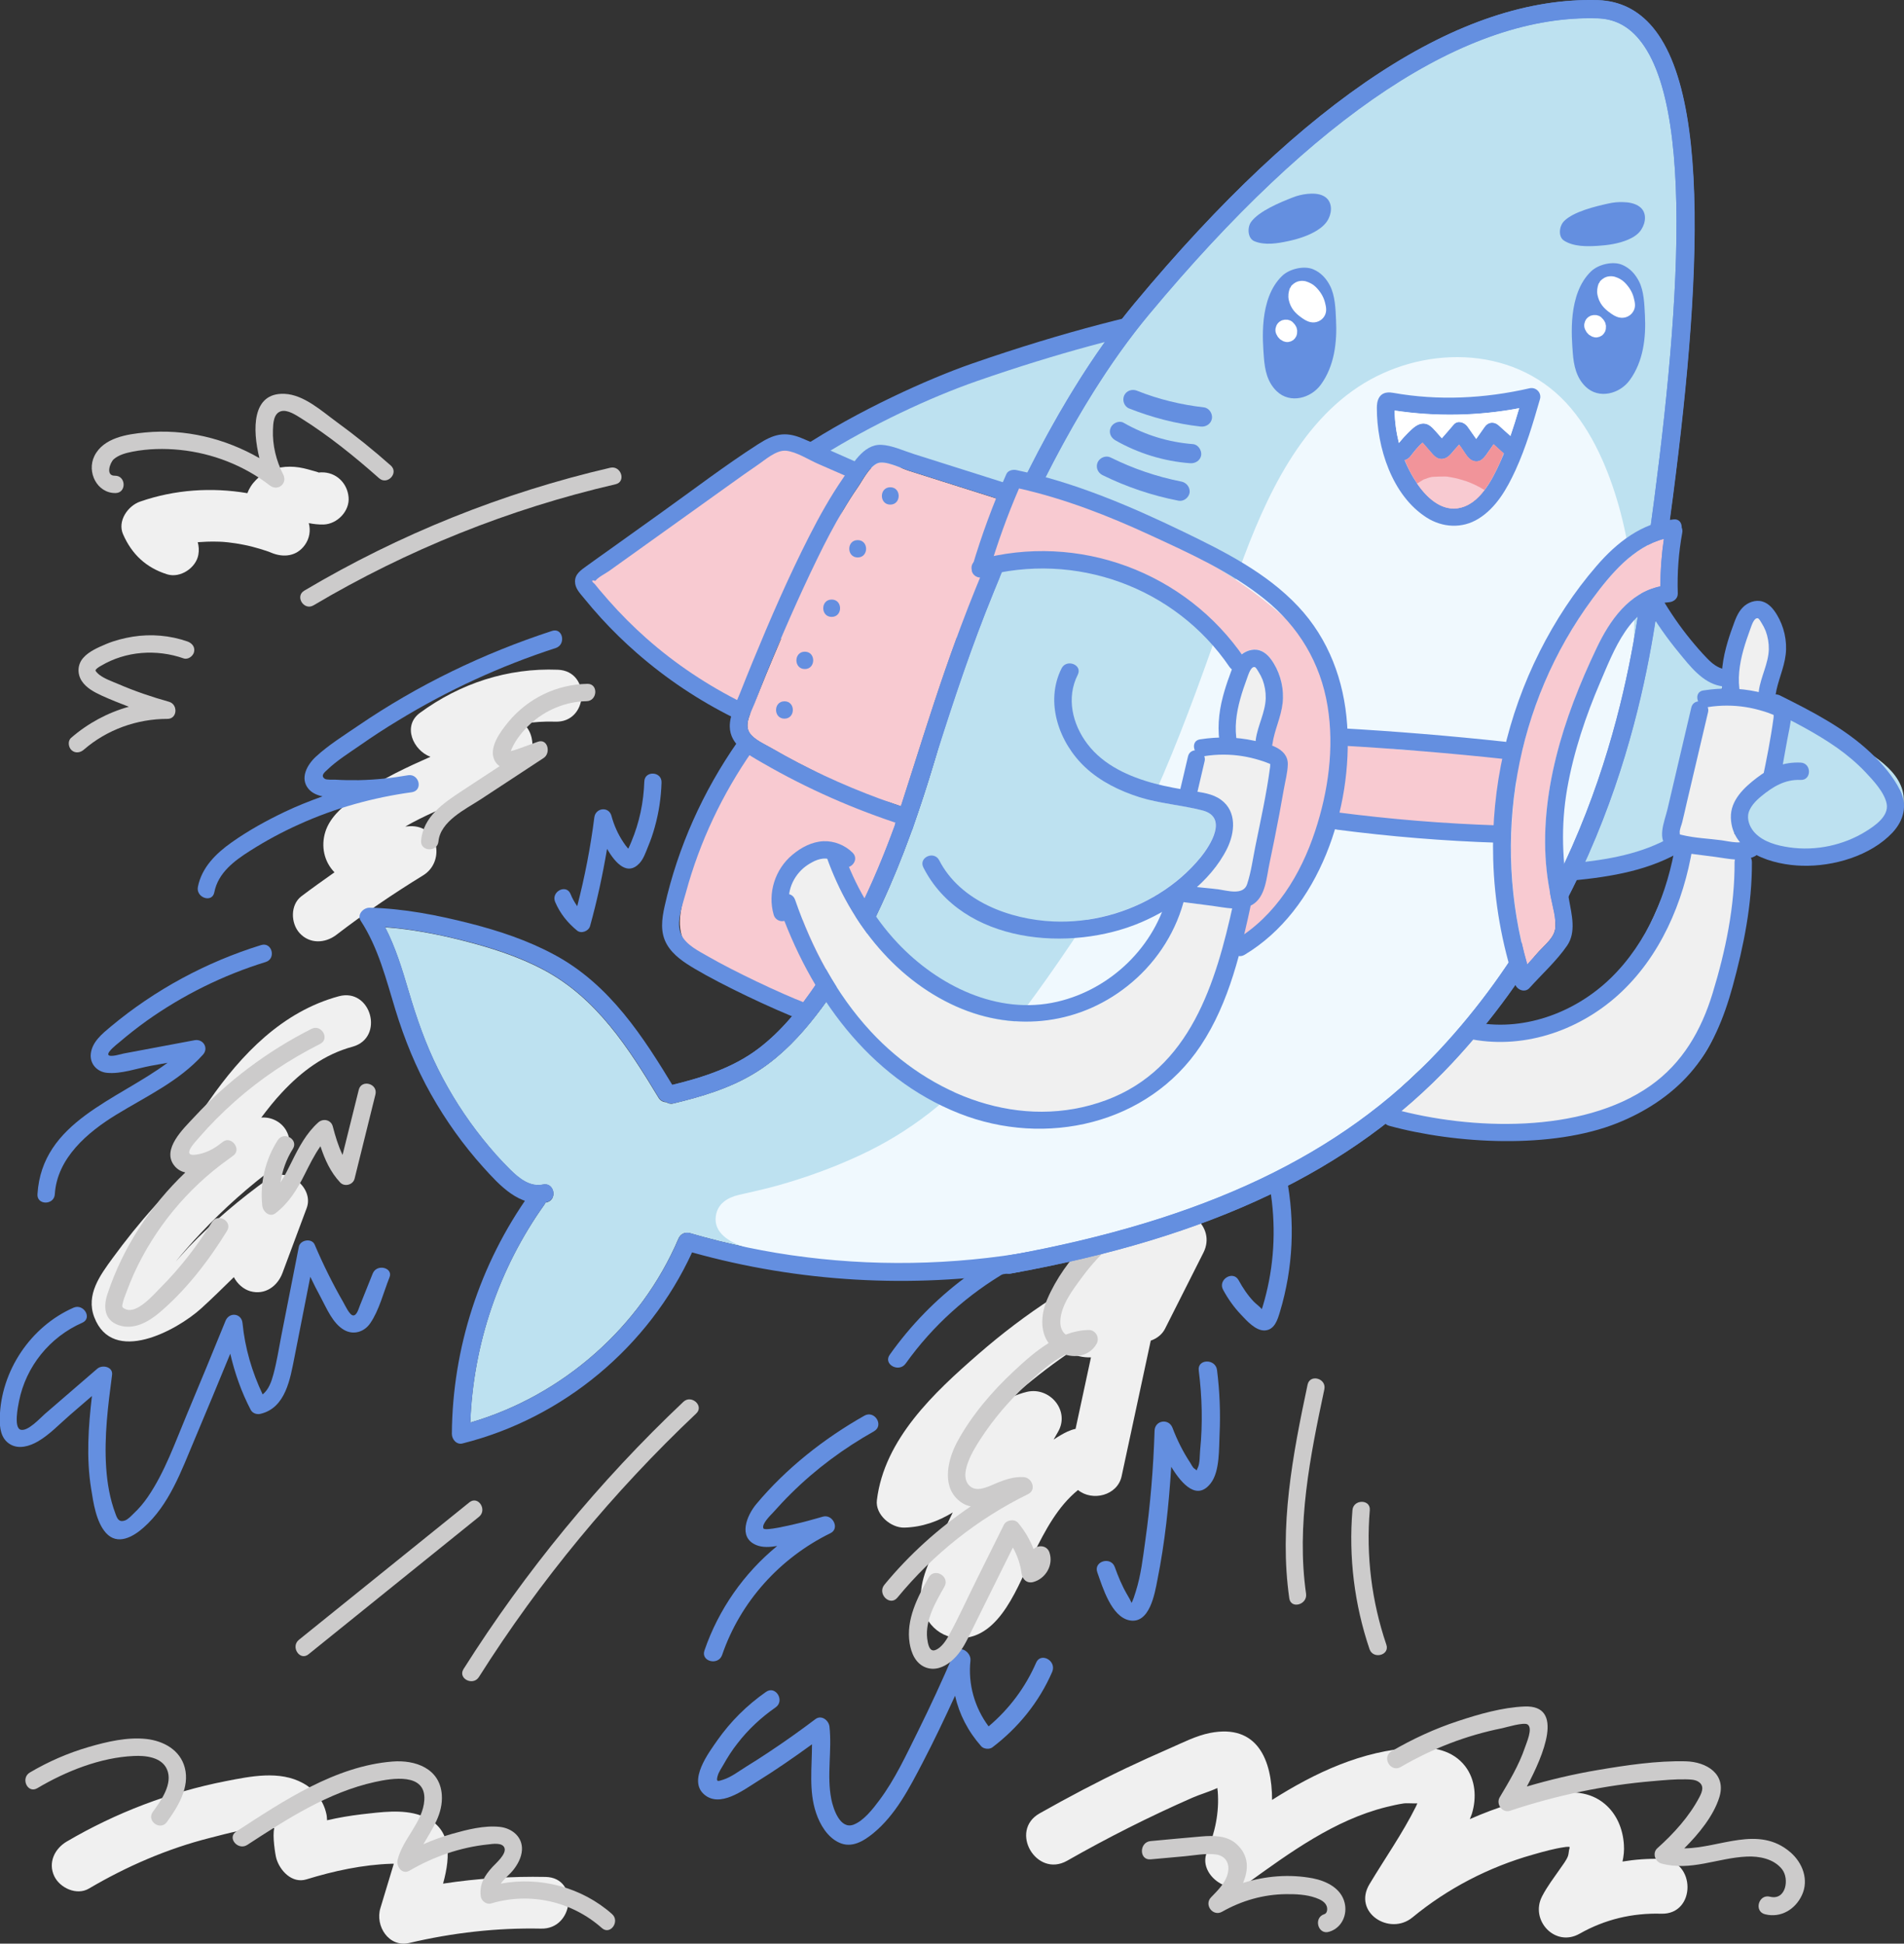
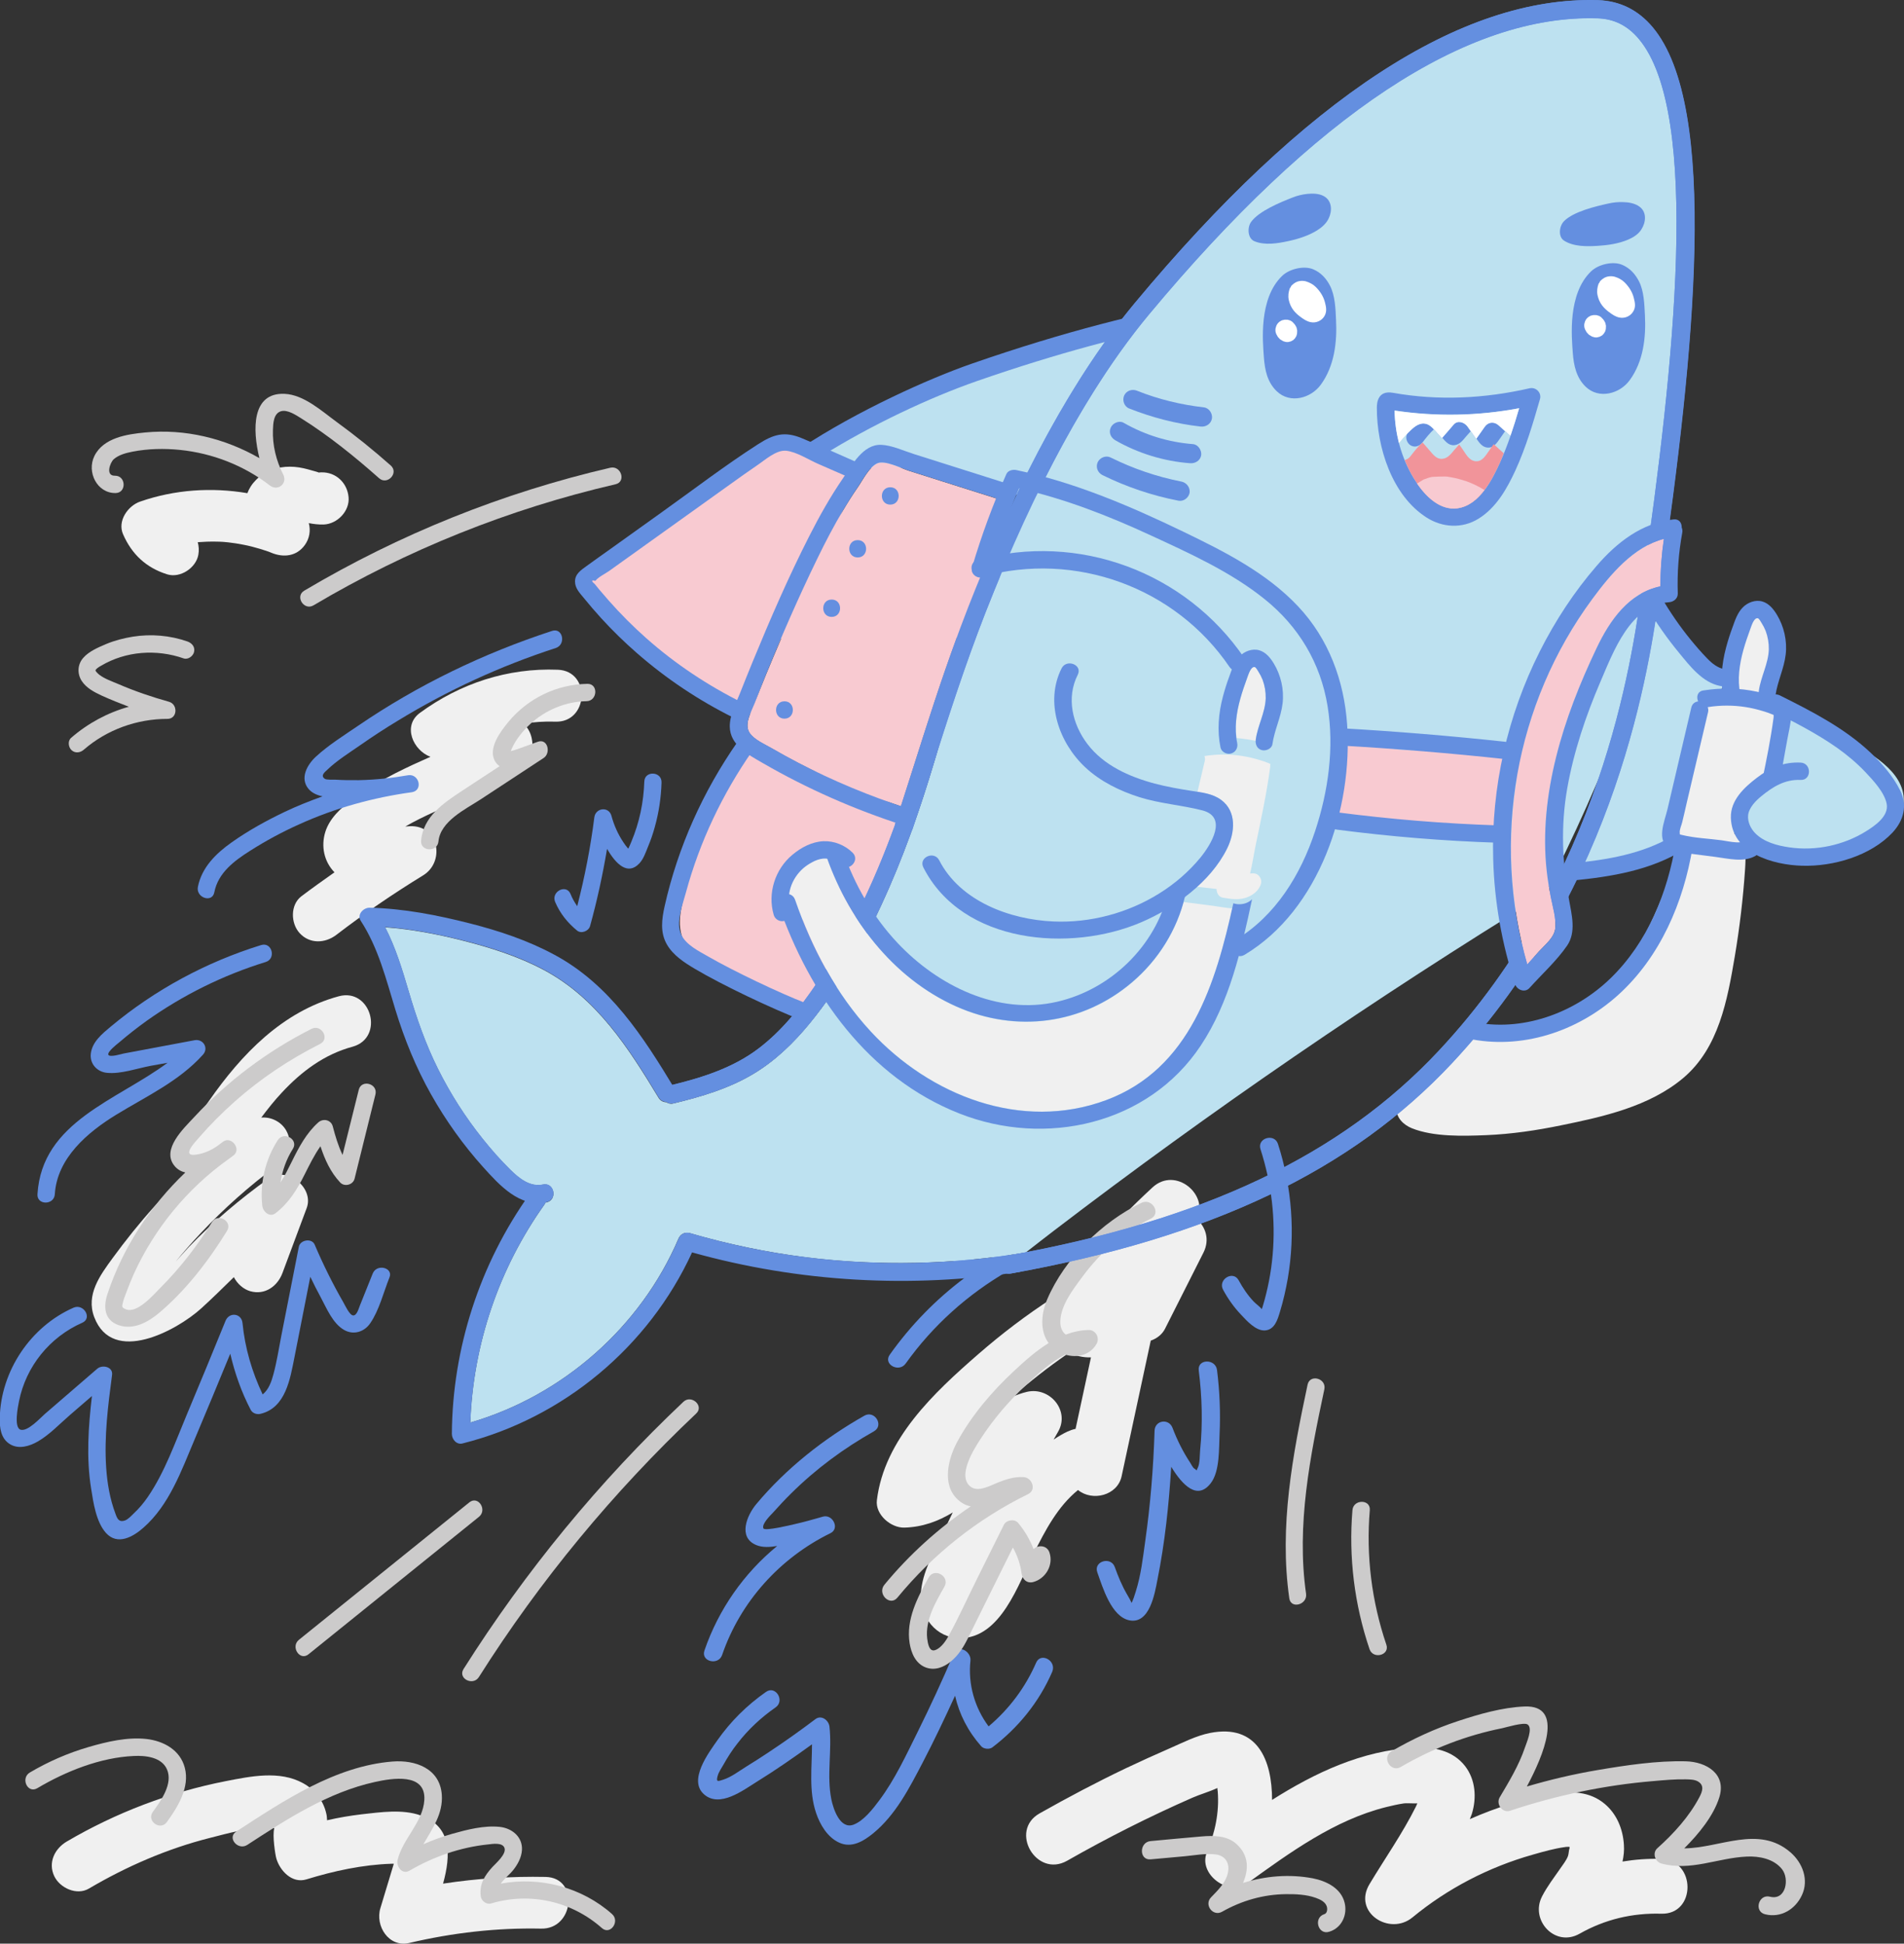
<svg xmlns="http://www.w3.org/2000/svg" version="1.1" id="illustrations" x="0px" y="0px" viewBox="0 0 164.63 168.09" style="enable-background:new 0 0 164.63 168.09;" xml:space="preserve">
  <rect x="0" y="0" width="164.63" height="168.09" fill="#333333" stroke="none" />
  <style type="text/css">
	.st0{fill:#648FE0;}
	.st1{fill:#F0F0F0;}
	.st2{fill:#F8BFAE;}
	.st3{fill:#FBD9D8;}
	.st4{fill:#E1E1E1;}
	.st5{fill:#BDE1F0;}
	.st6{fill:#FFFFFF;}
	.st7{fill:#CBCBCB;}
	.st8{fill:#F0F9FE;}
	.st9{fill:#F1949A;}
	.st10{fill:#F8CAD1;}
	.st11{fill:#FFD987;}
	.st12{fill:#F7B27B;}
	.st13{fill:#F29AA7;}
	.st14{fill:#E2F2F8;}
	.st15{fill:#D1E2A8;}
	.st16{fill:#CCCBCB;}
	.st17{fill:#DFC1DD;}
	.st18{fill:#C5C6C6;}
	.st19{fill:#F7B18D;}
</style>
  <g>
    <g>
      <path class="st1" d="M47.18,162.32c-2.98-0.06-5.94,0.13-8.87,0.58c0.67-2.44,0.79-4.94-1.94-5.9c-1.59-0.56-3.44-0.28-5.07-0.1    c-1.02,0.12-2.03,0.29-3.02,0.52c-0.01-0.2-0.02-0.4-0.07-0.59c-0.26-1.14-0.99-2.06-2.01-2.62c-2.04-1.12-4.54-0.59-6.7-0.17    c-4.83,0.95-9.49,2.73-13.73,5.22c-1.05,0.62-1.63,1.82-1.08,2.99c0.48,1.02,1.94,1.7,2.99,1.08c3.28-1.93,6.8-3.46,10.49-4.39    c1.6-0.41,3.4-0.91,5.06-0.92c0.05,0,0.28,0.04,0.49,0.08c-0.19,0.61,0.09,2.35,0.17,2.61c0.3,1.06,1.36,2.21,2.61,1.82    c2.37-0.73,4.86-1.27,7.35-1.35c0.02,0,0.1,0,0.2,0c-0.39,1.28-0.77,2.56-1.16,3.84c-0.47,1.54,0.73,3.43,2.5,3.01    c3.74-0.88,7.54-1.32,11.39-1.24C49.65,166.86,50.08,162.38,47.18,162.32z" />
    </g>
    <g>
      <path class="st1" d="M29.29,86.16c-4.89,1.33-8.41,5.02-11.22,9.05c-1.24,1.78-3.13,4.13-1.95,6.32    c-0.97,0.91-1.91,1.85-2.81,2.85c-1.27,1.41-2.45,2.89-3.57,4.42c-1.09,1.49-2.33,3.17-1.59,5.11c1.59,4.18,7.14,1.15,9.24-0.75    c0.97-0.88,1.9-1.8,2.83-2.71c0.3,0.58,0.83,1.05,1.43,1.22c1.26,0.35,2.34-0.43,2.77-1.57c0.7-1.88,1.4-3.76,2.1-5.63    c0.66-1.78-1.74-3.66-3.31-2.54c-2.46,1.77-4.77,3.72-6.87,5.9c-0.28,0.29-0.68,0.76-1.14,1.26c0.7-0.84,1.41-1.66,2.16-2.45    c2.01-2.13,4.2-4.09,6.56-5.82c0.98-0.72,1.47-1.95,0.81-3.08c-0.44-0.75-1.3-1.16-2.14-1.09c0.56-0.74,1.13-1.47,1.77-2.15    c1.71-1.84,3.68-3.32,6.13-3.98C33.28,89.74,32.09,85.4,29.29,86.16z" />
    </g>
    <g>
      <path class="st1" d="M48.23,57.92c-4.34-0.17-8.44,1.18-11.92,3.73c-1.54,1.13-0.58,3.25,0.91,3.8c-0.23,0.1-0.46,0.2-0.69,0.31    c-2.14,0.95-4.2,2-6.09,3.4c-0.96,0.71-1.94,1.6-2.31,2.78c-0.39,1.25-0.11,2.57,0.79,3.5c-0.96,0.68-1.92,1.36-2.86,2.07    c-0.97,0.74-0.93,2.33-0.16,3.18c0.87,0.96,2.21,0.9,3.18,0.16c2.41-1.85,4.92-3.56,7.51-5.15c1.83-1.12,1.43-4.14-0.92-4.25    c-0.21-0.01-0.42,0.02-0.63,0.03c1.62-0.93,3.38-1.65,5.08-2.4c2.11-0.93,6.52-2.22,5.85-5.26c-0.12-0.54-0.38-0.94-0.71-1.24    c0.91-0.14,1.82-0.2,2.74-0.17C50.89,62.53,51.13,58.03,48.23,57.92z" />
    </g>
    <g>
      <path class="st5" d="M162.9,66.07c-1.85-1.6-4.18-2.36-6.51-2.97c-0.14-0.58-0.55-1.04-1.2-1.04c-0.62,0-1.32,0.57-1.25,1.25    c0.1,0.93,0.12,1.86,0.06,2.79c-0.52,0.02-1.04,0.17-1.48,0.47c-1.06,0.7-1.7,1.92-2.15,3.07c-0.49,1.25-0.5,2.57,0.81,3.3    c1.12,0.62,2.63,0.78,3.88,0.9c1.36,0.13,2.72,0.06,4.06-0.15c1.21-0.19,2.52-0.5,3.55-1.2c1.07-0.72,1.89-1.85,1.94-3.18    C164.67,67.99,163.86,66.89,162.9,66.07z" />
    </g>
    <g>
      <path class="st1" d="M30.14,43c-0.11-1.24-1.09-2.18-2.35-2.15c-0.12,0-0.18,0.01-0.21,0.02c-0.02-0.01-0.08-0.03-0.2-0.07    c-0.25-0.07-0.5-0.14-0.75-0.21c-0.51-0.14-1.03-0.23-1.55-0.23c-1.08-0.01-2.17,0.36-2.94,1.14c-0.36,0.36-0.6,0.75-0.75,1.15    c-3.08-0.52-6.26-0.32-9.28,0.73c-1.06,0.37-1.97,1.68-1.47,2.82c0.76,1.74,2,2.9,3.82,3.47c1.13,0.35,2.49-0.56,2.69-1.69    c0.07-0.39,0.04-0.75-0.05-1.09c0.52-0.04,1.04-0.06,1.57-0.05c0.2,0,0.4,0.01,0.6,0.02c0.02,0,0.35,0.03,0.44,0.04    c0.45,0.05,0.9,0.12,1.35,0.21c0.47,0.09,0.94,0.21,1.4,0.35c0.19,0.06,0.38,0.12,0.57,0.18c0.08,0.03,0.15,0.05,0.23,0.08    c0.02,0.01,0.09,0.04,0.22,0.09c1.05,0.43,2.18,0.3,2.88-0.68c0.41-0.57,0.51-1.26,0.34-1.89c0.42,0.08,0.84,0.13,1.28,0.12    C29.17,45.32,30.25,44.19,30.14,43z" />
    </g>
    <g>
      <path class="st10" d="M73.59,41.47c0.01-0.39-0.17-0.77-0.62-1.01c-1.68-0.88-3.48-1.74-5.43-1.51c-1.81,0.21-3.56,1.29-5.1,2.19    c-3.21,1.89-6.12,4.27-8.87,6.76c-0.72,0.65-1.43,1.3-2.13,1.97c-0.25,0.24-0.47,0.49-0.63,0.76c0.01,0.01,0.27,0.4,0.14,0.21    c0.09,0.13,0.2,0.24,0.3,0.36c0.46,0.54,0.97,1.05,1.47,1.55c1.14,1.15,2.16,2.42,3.3,3.58c1.26,1.29,2.64,2.38,4.12,3.4    c1.36,0.93,2.79,1.86,4.42,2.19c0.02,0,0.04,0.02,0.06,0.02c0.24-0.17,0.43-0.42,0.52-0.69c2.11-6.6,5.9-12.48,8.48-18.89    C73.76,42.02,73.72,41.71,73.59,41.47z" />
    </g>
    <g>
      <path class="st1" d="M153.19,60.02c-0.15-0.11-0.32-0.2-0.5-0.28c0.28-0.36,0.38-1.51,0.45-1.91c0.24-1.41,0.28-2.79,0.09-4.21    c-0.17-1.32-2.03-1.79-2.46-0.33c-0.61,2.1-1.07,4.22-1.4,6.37c-0.5-0.11-1.03-0.1-1.56,0.07c-1.89,0.58-1.53,2.97-1.82,4.56    c-0.37,2.04-0.97,4-1.61,5.97c-0.28,0.88-0.51,1.75-0.09,2.64c0.22,0.46,0.5,0.69,0.83,0.88c-0.08,0.21-0.14,0.42-0.22,0.63    c-0.19,0.54-0.38,1.07-0.58,1.61c-0.41,1.1-0.84,2.19-1.33,3.26c-0.98,2.14-2.15,4.23-3.69,6.02c-1.33,1.55-2.94,2.86-4.72,3.79    c-1.89-0.02-3.77,0.03-5.66,0.15c-0.44-0.45-1.18-0.64-1.78-0.09c-1.71,1.57-3.42,3.15-5.13,4.72c-0.59,0.54-1.26,1.12-1.27,1.99    c-0.01,0.82,0.62,1.42,1.33,1.71c1.88,0.76,4.44,0.68,6.43,0.6c2.18-0.09,4.35-0.41,6.48-0.85c3.64-0.74,7.64-1.63,10.56-4.09    c3.08-2.6,3.82-6.75,4.46-10.52c0.42-2.5,0.72-5.03,0.89-7.56c0.06-1,0.13-1.99-0.58-2.78c-0.1-0.11-0.22-0.2-0.35-0.27    c0.3-0.57,0.47-1.25,0.49-1.89c0.02-0.68-0.09-1.11,0.53-1.53c0.41-0.28,0.84-0.49,1.21-0.84c0.69-0.68,1.14-1.57,1.41-2.49    C154.04,63.85,154.64,61.11,153.19,60.02z" />
    </g>
    <g>
      <path class="st10" d="M77.64,70.57c-0.3-0.98-1.33-1.56-2.17-2.01c-0.95-0.52-1.97-0.92-3-1.26c-1.83-0.61-3.71-1.03-5.54-1.65    c-0.15-0.23-0.38-0.41-0.65-0.52c-0.03-0.25-0.12-0.49-0.32-0.7c-0.44-0.44-1.34-0.53-1.77,0c-2.55,3.17-4.08,6.94-4.43,10.99    c-0.14,0.43-0.27,0.86-0.39,1.3c-0.53,1.93-1.14,3.89,0.35,5.54c1.28,1.41,3.05,2.54,4.73,3.4c0.82,0.42,1.68,0.79,2.56,1.1    c0.91,0.33,1.98,0.75,2.91,0.25c0.69-0.37,1.08-1.2,1.47-1.83c0.61-0.96,1.19-1.93,1.75-2.92c1.06-1.86,2.02-3.77,2.86-5.75    c0.39-0.93,0.76-1.86,1.08-2.82C77.4,72.76,77.95,71.59,77.64,70.57z" />
    </g>
    <g>
      <path class="st5" d="M149.03,58.32c-0.05-0.15-0.14-0.29-0.26-0.4c-0.08-0.07-0.17-0.13-0.25-0.2c-0.19-0.11-0.41-0.17-0.63-0.17    l-0.33,0.04c-0.19,0.05-0.36,0.15-0.51,0.29c-0.1-0.07-0.19-0.14-0.29-0.21c-0.66-0.48-1.14-1.15-1.42-1.91    c-0.12-0.35-0.36-0.58-0.64-0.72c0.01-1.4-2.17-1.94-2.43-0.43c-0.34,1.96-0.68,3.92-1.02,5.87c-0.15,0.84-0.35,1.69-0.43,2.54    c0,0.03,0,0.05,0,0.08c-0.02,0.07-0.02,0.14-0.04,0.21c-0.65,3-1.6,5.93-2.86,8.73c-0.24,0.26-0.47,0.54-0.64,0.84    c-0.04,0.02-0.09,0.03-0.13,0.06c-0.14,0.09-0.28,0.19-0.42,0.28c-0.15,0.08-0.26,0.19-0.35,0.32c-0.11,0.12-0.19,0.26-0.22,0.43    c-0.05,0.17-0.06,0.33-0.02,0.5c0.01,0.17,0.06,0.32,0.15,0.46c0.07,0.08,0.13,0.17,0.2,0.25c0.16,0.16,0.34,0.26,0.55,0.32    c0.11,0.01,0.22,0.03,0.33,0.04c0.23,0,0.44-0.06,0.63-0.17c0.08-0.05,0.16-0.1,0.23-0.16c0.03,0.01,0.07,0.03,0.1,0.04    c0.72-0.25,1.45-0.5,2.17-0.75c0.55-0.19,1.1-0.39,1.64-0.61c0.03-0.01,0.04-0.02,0.06-0.02c0.04-0.02,0.08-0.03,0.12-0.05    c0.13-0.06,0.27-0.12,0.4-0.18c0.28-0.13,0.57-0.28,0.84-0.43c0.07-0.04,0.14-0.06,0.21-0.09c0.03-0.16,0.06-0.33,0.07-0.49    c1.33-0.64,1.66-2.79,2-4.03c0.55-1.97,0.98-3.97,1.32-5.98c0.07-0.43-0.04-0.78-0.24-1.04c0.41-0.46,0.9-0.9,1.12-1.46    c0.02,0,0.05-0.01,0.07-0.01c0.21-0.06,0.4-0.17,0.55-0.32c0.03-0.03,0.06-0.06,0.09-0.09c0.12-0.11,0.21-0.25,0.26-0.4    c0.08-0.15,0.11-0.31,0.11-0.48C149.14,58.62,149.11,58.46,149.03,58.32z" />
    </g>
    <g>
      <g>
        <path class="st1" d="M103.47,105.42c1.11-2.04-1.81-4.6-3.83-2.72c-1.78,1.65-3.49,3.38-5.1,5.19c-0.75,0.85-1.48,1.71-2.2,2.59     c-0.46,0.57-0.95,1.13-1.3,1.76c-0.02,0.01-0.04,0.02-0.05,0.03c-2.24,1.45-4.37,3.07-6.38,4.82c-3.84,3.34-8.15,7.36-8.79,12.65     c-0.15,1.25,1.21,2.4,2.37,2.37c1.57-0.04,2.94-0.55,4.19-1.31c-0.24,0.5-0.48,0.99-0.71,1.49c-0.79,1.72-1.98,3.66-2.05,5.6     c-0.07,1.95,1.32,3.77,3.37,3.78c3.54,0.02,5.07-4.68,6.37-7.28c1.02-2.05,2.1-4.11,3.85-5.53c1.24,1.01,3.41,0.48,3.77-1.19     l2.52-11.73c0.52-0.18,0.98-0.53,1.23-1.02c1.11-2.2,2.22-4.4,3.33-6.6C104.63,107.18,104.23,106.09,103.47,105.42z      M92.22,117.14c0.07-0.05,0.15-0.1,0.22-0.16c0.57,0.28,1.22,0.43,1.89,0.41c-0.44,2.06-0.88,4.12-1.33,6.18     c-0.24,0.05-0.47,0.13-0.69,0.23c-0.43,0.2-0.82,0.44-1.21,0.7c0.13-0.22,0.25-0.44,0.37-0.65c1.09-1.83-0.7-3.95-2.68-3.48     c-0.43,0.1-0.83,0.25-1.22,0.41c0.01-0.01,0.01-0.01,0.02-0.02C89.07,119.46,90.61,118.25,92.22,117.14z" />
      </g>
      <g>
        <g>
          <path class="st0" d="M89.55,101.19c-2.52,1.24-4.66,3.18-6.15,5.56c-0.59,0.94-1.5,2.4-0.53,3.41c0.15,0.16,0.34,0.26,0.54,0.35      c-2.49,1.86-4.67,4.1-6.48,6.65c-0.59,0.83,0.8,1.58,1.38,0.76c2.34-3.28,5.37-6,8.86-8.01c0.76-0.44,0.2-1.76-0.65-1.43      c-0.53,0.21-1.07,0.39-1.63,0.5c-0.04,0.01-0.68,0.16-0.77,0.09c-0.16-0.12,0.01-0.37,0.08-0.51c0.41-0.88,0.99-1.72,1.61-2.46      c1.26-1.51,2.81-2.71,4.58-3.58C91.29,102.09,90.46,100.75,89.55,101.19z" />
        </g>
        <g>
          <path class="st0" d="M74.74,122.43c-3.5,1.98-6.77,4.56-9.35,7.65c-0.81,0.97-1.61,2.87,0,3.54c0.55,0.23,1.19,0.18,1.81,0.08      c-2.87,2.35-5.07,5.48-6.29,9.04c-0.33,0.96,1.21,1.33,1.53,0.38c1.58-4.61,5-8.39,9.37-10.53c0.82-0.4,0.19-1.66-0.65-1.43      c-0.83,0.24-1.65,0.47-2.49,0.66c-0.3,0.07-2.54,0.61-2.66,0.36c-0.18-0.38,0.62-1.14,0.84-1.38c0.51-0.57,1.03-1.13,1.57-1.66      c2.13-2.11,4.54-3.89,7.15-5.36C76.46,123.27,75.62,121.93,74.74,122.43z" />
        </g>
        <g>
          <path class="st0" d="M89.59,143.79c-0.93,2.14-2.33,4.01-4.11,5.51c-1.21-1.62-1.79-3.66-1.57-5.68      c0.09-0.79-1.07-1.48-1.46-0.57c-0.97,2.27-2.01,4.52-3.11,6.74c-0.99,1.99-1.96,4.1-3.3,5.89c-0.54,0.73-1.36,1.79-2.24,2.12      c-1.15,0.43-1.74-1.32-1.92-2.2c-0.41-2.06,0.07-4.2-0.16-6.28c-0.06-0.54-0.69-1.04-1.21-0.65c-1.35,1.02-2.73,2-4.14,2.93      c-0.6,0.4-1.21,0.79-1.83,1.17c-0.63,0.39-1.32,0.93-2.04,1.15c-0.39,0.12-0.61,0.23-0.45-0.33c0.09-0.34,0.34-0.69,0.51-0.99      c0.35-0.63,0.75-1.25,1.2-1.82c0.93-1.21,2.05-2.25,3.3-3.12c0.83-0.58,0-1.93-0.83-1.34c-1.64,1.15-3.05,2.54-4.2,4.18      c-0.76,1.09-2.57,3.48-1.13,4.7c1.35,1.15,3.35-0.37,4.49-1.08c1.65-1.02,3.25-2.13,4.82-3.27c0,1.99-0.29,4.03,0.35,5.93      c0.34,1.02,0.99,2.12,2.01,2.58c1.08,0.49,2.09-0.13,2.93-0.81c1.95-1.6,3.13-3.92,4.28-6.12c0.99-1.9,1.91-3.84,2.8-5.78      c0.36,1.6,1.12,3.08,2.26,4.37c0.21,0.24,0.7,0.29,0.96,0.1c2.26-1.72,4.05-3.93,5.18-6.54      C91.38,143.62,89.99,142.86,89.59,143.79z" />
        </g>
        <g>
          <path class="st0" d="M105.23,118.48c-0.13-1-1.71-0.97-1.58,0.04c0.29,2.29,0.35,4.6,0.12,6.89c-0.04,0.41-0.01,1.16-0.21,1.54      c-0.17,0.33-0.01,0.22-0.27,0.07c-0.16-0.09-0.29-0.39-0.39-0.54c-0.62-0.94-1.12-1.95-1.52-3c-0.32-0.84-1.52-0.66-1.55,0.25      c-0.1,3.2-0.36,6.4-0.81,9.57c-0.2,1.44-0.37,2.93-0.81,4.32c-0.04,0.12-0.3,1.02-0.4,1c0.08,0.01-0.3-0.64-0.37-0.75      c-0.43-0.74-0.76-1.54-1.05-2.35c-0.34-0.95-1.86-0.5-1.51,0.46c0.46,1.29,1.21,3.84,2.78,4.15c1.75,0.34,2.19-2.33,2.42-3.52      c0.64-3.2,0.99-6.48,1.19-9.76c0.98,1.61,2.28,2.94,3.44,1.39c0.77-1.03,0.68-2.98,0.74-4.19      C105.54,122.17,105.46,120.32,105.23,118.48z" />
        </g>
        <g>
          <path class="st0" d="M110.5,98.93c-0.31-0.96-1.83-0.51-1.51,0.46c0.95,2.95,1.32,6.04,1.05,9.13c-0.13,1.5-0.42,2.99-0.85,4.43      c-0.01,0.03-0.05,0.15-0.09,0.27c-0.18-0.24-0.49-0.44-0.7-0.66c-0.52-0.55-0.94-1.18-1.3-1.84c-0.48-0.89-1.83-0.06-1.34,0.83      c0.42,0.78,0.94,1.51,1.55,2.15c0.49,0.52,1.25,1.38,2.03,1.36c0.86-0.03,1.13-0.93,1.33-1.61c0.29-0.95,0.51-1.92,0.68-2.89      C112.01,106.68,111.71,102.68,110.5,98.93z" />
        </g>
      </g>
      <g>
        <path class="st16" d="M98.7,104.02c-3.42,1.65-6.64,4.82-8.15,8.34c-0.52,1.22-0.66,2.73,0.12,3.79c-1.1,0.68-2.1,1.58-3,2.42     c-1.88,1.75-3.65,3.82-4.88,6.08c-0.8,1.46-1.39,3.75,0.03,5.04c0.37,0.34,0.74,0.51,1.12,0.58c-2.79,1.89-5.31,4.16-7.47,6.78     c-0.64,0.78,0.47,1.9,1.12,1.12c3.1-3.77,6.93-6.81,11.31-8.96c0.75-0.37,0.33-1.43-0.4-1.47c-0.8-0.04-1.53,0.19-2.26,0.49     c-0.63,0.25-1.64,0.83-2.29,0.36c-1.26-0.91,0.29-3.32,0.86-4.19c1.1-1.68,2.4-3.21,3.86-4.58c0.98-0.92,2.14-2.02,3.44-2.67     c1.01,0.31,2.14,0.06,2.71-0.94c0.29-0.51-0.08-1.2-0.68-1.19c-0.69,0.01-1.35,0.16-1.99,0.4c-0.34-0.27-0.48-0.67-0.47-1.14     c0.03-1.39,1.1-2.77,1.9-3.85c1.56-2.12,3.55-3.89,5.93-5.04C100.42,104.94,99.62,103.58,98.7,104.02z" />
      </g>
      <g>
        <path class="st16" d="M90.74,134.26c-0.22-0.65-1-0.66-1.37-0.29c-0.32-0.81-0.75-1.56-1.33-2.26c-0.31-0.38-1.03-0.27-1.24,0.16     c-0.79,1.6-1.58,3.19-2.38,4.79c-0.78,1.57-1.51,3.19-2.35,4.73c-0.26,0.47-0.66,1.11-1.2,1.31c-0.54,0.2-0.65-0.62-0.7-1     c-0.18-1.6,0.73-3.15,1.49-4.48c0.5-0.89-0.86-1.68-1.36-0.8c-0.97,1.72-1.97,3.64-1.65,5.68c0.14,0.87,0.52,1.78,1.41,2.11     c0.77,0.28,1.54-0.02,2.14-0.51c0.68-0.55,1.12-1.27,1.5-2.04l1.45-2.93c0.81-1.63,1.62-3.27,2.43-4.9     c0.38,0.69,0.65,1.45,0.75,2.23c0.06,0.51,0.45,0.9,1,0.76C90.42,136.53,91.11,135.34,90.74,134.26z" />
      </g>
    </g>
    <g>
      <path class="st1" d="M143.62,160.76c-1.12-0.03-2.24,0.05-3.33,0.23c0.1-0.46,0.16-0.94,0.12-1.47c-0.09-1.35-0.61-2.63-1.65-3.51    c-1.3-1.1-2.92-1.13-4.52-0.87c-2.47,0.41-4.86,1.17-7.15,2.18c0.05-0.15,0.12-0.29,0.17-0.44c0.43-1.39,0.33-2.95-0.57-4.13    c-1.07-1.39-2.77-1.7-4.43-1.61c-4.5,0.26-8.53,2.15-12.27,4.52c0-3.44-1.26-6.6-5.37-5.79c-1.2,0.24-2.34,0.83-3.46,1.32    c-1.29,0.56-2.56,1.14-3.83,1.74c-2.53,1.21-5.01,2.52-7.45,3.9c-2.65,1.51-0.27,5.6,2.39,4.09c3.51-2,7.12-3.82,10.83-5.45    c0.66-0.29,1.48-0.52,2.16-0.84c0.01,0.13,0.02,0.25,0.03,0.28c0.15,1.84-0.24,3.6-0.94,5.29c-0.77,1.87,1.87,3.83,3.48,2.68    c3.69-2.66,7.54-5.48,12.02-6.6c0.51-0.13,1.02-0.24,1.54-0.32c0.18-0.03,0.73,0.01,1.16,0c-0.06,0.14-0.11,0.26-0.12,0.27    c-1.15,2.31-2.69,4.5-4.02,6.72c-1.46,2.44,1.74,4.5,3.72,2.87c3.03-2.5,6.6-4.35,10.38-5.42c0.91-0.26,1.85-0.53,2.79-0.66    c0.14-0.03,0.27-0.02,0.41-0.02c0.01,0.05,0.01,0.1,0,0.12c-0.06,0.13-0.07,0.49-0.13,0.66c-0.14,0.39-0.46,0.78-0.69,1.12    c-0.54,0.78-1.11,1.52-1.55,2.37c-1.08,2.07,1.12,4.45,3.24,3.24c2.19-1.24,4.55-1.8,7.06-1.73    C146.67,165.59,146.67,160.85,143.62,160.76z" />
    </g>
    <g>
      <g>
        <g>
          <g>
            <g>
              <path class="st5" d="M84.23,32.21c-4.2,1.21-9.77,3.81-14.26,6.81c0.24,0.1,0.48,0.2,0.71,0.31c0.36,0.07,0.72,0.16,1.08,0.26        c1.67,0.29,3.33,0.79,4.92,1.32c0.22-0.15,0.45-0.23,0.67-0.25c0.4-0.16,0.81-0.27,1.23-0.35c0.08,0.09,0.19,0.17,0.33,0.21        c3.36,1,6.77,1.84,10.22,2.52c0.3,0.06,0.54-0.06,0.7-0.24c1.1,0.46,2.19,0.95,3.26,1.44c0,0,0.01,0,0.01,0.01        c2.8-5.68,5.79-11.28,9.38-16.51C97.64,28.69,91.58,30.1,84.23,32.21z" />
            </g>
          </g>
        </g>
      </g>
      <g>
        <g>
          <g>
            <g>
              <path class="st0" d="M83.97,31.47c-3.64,1.27-9.79,4.02-14.74,7.29c0.49,0.15,0.97,0.35,1.45,0.57        c0.14,0.03,0.28,0.05,0.41,0.08c4.21-2.64,9.31-5.04,13.4-6.46c7.07-2.46,13.01-3.98,17.8-4.93c0.12-0.18,0.24-0.36,0.36-0.54        c0.2-0.29,0.48-0.52,0.78-0.66c0.14-0.19,0.27-0.38,0.41-0.57c0.06-0.08,0.12-0.13,0.19-0.18        C98.88,26.99,92.19,28.61,83.97,31.47z" />
            </g>
          </g>
        </g>
      </g>
    </g>
    <g>
      <g>
        <g>
          <g>
            <path class="st5" d="M140.44,61.95c4.27-22.23,9.25-48.21,2.18-58.09c-1.87-2.61-5.94-4.1-14.61-1.76       c-19.78,10-29.58,21.66-39.33,41.15c-0.25,0.51-3.49,7.68-3.9,7.89c-2.33,8.61-4.3,17.36-7.88,25.57       c-1.81,4.16-4.01,8.28-6.9,11.8c-1.38,1.68-2.94,3.2-4.81,4.33c-2.13,1.29-4.56,2.01-6.97,2.59c-0.25,0.06-0.45,0-0.6-0.11       c-0.26,0-0.52-0.12-0.68-0.39c-2.6-4.3-5.34-8.6-9.91-11.04c-2.21-1.18-4.63-1.94-7.04-2.55c-2.2-0.56-4.43-0.98-6.7-1.15       c0.9,1.74,1.47,3.63,2.03,5.51c0.68,2.33,1.47,4.6,2.56,6.78c1.07,2.14,2.36,4.16,3.86,6.03c0.74,0.93,1.53,1.83,2.38,2.66       c0.75,0.74,1.7,1.52,2.82,1.28c0.99-0.21,1.29,1.33,0.3,1.54c-0.03,0.01-0.06,0.01-0.09,0.01c-0.02,0.05-0.03,0.11-0.07,0.16       c-3.95,5.53-6.17,12.1-6.42,18.87c7.97-2.32,14.73-8.25,18-15.9c0.17-0.41,0.57-0.61,1-0.48c3.27,0.95,6.61,1.65,9.99,2.08       c6.33,0.79,12.76,0.64,19.04-0.41c0.8-0.62,1.6-1.25,2.4-1.86c13.64-10.43,27.82-20.15,42.46-29.13       C136.13,72.32,138.39,67.18,140.44,61.95z" />
          </g>
        </g>
        <g>
          <g>
-             <path class="st8" d="M129.44,85.76c0.08-0.23,0.18-0.45,0.34-0.67c1.07-1.46,2.05-2.97,2.99-4.5c0.08-0.19,0.15-0.38,0.23-0.56       c0.37-0.64,0.73-1.29,1.06-1.95c0.09-0.05,0.17-0.1,0.26-0.15c2.15-3.91,3.94-8.01,5.45-12.22c0.87-3.75,1.47-7.56,1.53-11.44       c0.06-3.55-0.36-7.05-1.32-10.47c-0.89-3.16-2.3-6.51-4.55-8.95c-4.75-5.13-12.63-4.94-17.99-1.39       c-5.61,3.71-8.53,10.77-10.69,16.93c-2.39,6.83-6.47,19.17-11.04,26.08c-0.25,0.37-0.28,0.55-0.17,0.6       c-0.67,1.07-1.34,2.14-2.04,3.19c-2.55,3.85-5.24,7.65-8.21,11.2c-3.05,3.65-6.66,6.47-10.98,8.47       c-2.26,1.05-4.61,1.9-7.01,2.58c-1.13,0.32-2.28,0.56-3.43,0.83c-0.98,0.23-1.84,0.77-1.98,1.85       c-0.36,2.77,5.05,3.33,6.85,3.46c2.55,0.17,3.84,1.32,6.39,1.36c5.09,0.07,11.9,0.07,16.77-1.45       c4.62-1.44,11.33-2.08,15.55-4.43c8.29-4.63,14.03-10.13,20.67-16.9c0.26-0.19,0.71-0.78,1.19-1.42       C129.36,85.78,129.4,85.77,129.44,85.76z" />
-           </g>
+             </g>
        </g>
        <g>
          <g>
            <g>
              <g>
                <path class="st0" d="M102.16,41.65c-2.13-0.42-4.19-1.12-6.14-2.09c-0.41-0.2-0.93,0.02-1.11,0.42         c-0.19,0.43,0.01,0.91,0.42,1.11c2.07,1.02,4.29,1.77,6.56,2.21c0.45,0.09,0.89-0.25,0.97-0.69         C102.92,42.16,102.6,41.74,102.16,41.65z" />
              </g>
            </g>
          </g>
          <g>
            <g>
              <g>
                <path class="st0" d="M103.16,38.41c-2.14-0.17-4.14-0.78-6.01-1.85c-0.39-0.22-0.94,0.03-1.11,0.42         c-0.2,0.45,0.02,0.89,0.42,1.11c1.96,1.12,4.18,1.8,6.43,1.97c0.45,0.04,0.89-0.22,0.97-0.69         C103.92,38.96,103.61,38.45,103.16,38.41z" />
              </g>
            </g>
          </g>
          <g>
            <g>
              <g>
                <path class="st0" d="M104.09,35.23c-1.99-0.23-3.93-0.7-5.78-1.44c-0.42-0.17-0.92-0.01-1.11,0.42         c-0.18,0.4,0,0.94,0.42,1.11c1.99,0.79,4.07,1.33,6.2,1.57c0.45,0.05,0.89-0.23,0.97-0.69         C104.86,35.77,104.55,35.28,104.09,35.23z" />
              </g>
            </g>
          </g>
        </g>
        <g>
          <g>
            <g>
              <g>
                <g>
                  <g>
                    <path class="st0" d="M115,24.71c-0.32-0.62-0.78-1.13-1.43-1.41c-0.79-0.35-2.06-0.06-2.7,0.55           c-2.06,1.97-1.68,5.74-1.59,7.03c0.08,1.1,0.29,2.17,1.12,2.96c1.15,1.1,2.95,0.61,3.81-0.58c1.17-1.61,1.41-3.66,1.31-5.6           C115.48,26.71,115.44,25.57,115,24.71z" />
                  </g>
                </g>
              </g>
            </g>
            <g>
              <g>
                <g>
                  <path class="st6" d="M114.56,26.14c-0.13-0.51-0.42-0.95-0.79-1.32c-0.24-0.24-0.54-0.39-0.86-0.49          c-0.16-0.04-0.33-0.05-0.49-0.03c-0.31,0.04-0.55,0.19-0.76,0.41c-0.03,0.03-0.04,0.08-0.06,0.12          c-0.02,0.04-0.06,0.07-0.08,0.11c-0.11,0.32-0.16,0.64-0.09,0.98c0.07,0.33,0.2,0.64,0.41,0.91          c0.17,0.22,0.38,0.41,0.6,0.57c0.27,0.2,0.54,0.39,0.88,0.46c0.46,0.1,0.95-0.11,1.19-0.51          C114.75,26.96,114.67,26.55,114.56,26.14z" />
                </g>
              </g>
            </g>
            <g>
              <g>
                <g>
                  <path class="st6" d="M112.16,28.57c-0.01-0.04-0.04-0.18-0.05-0.22c0,0,0,0,0-0.01c0-0.01-0.01-0.02-0.01-0.03          c0,0,0-0.01-0.01-0.01c-0.03-0.07-0.07-0.14-0.11-0.2c-0.01-0.01-0.01-0.02-0.02-0.03c-0.01-0.02-0.02-0.03-0.04-0.05          c-0.05-0.06-0.11-0.12-0.16-0.17c-0.01-0.01-0.02-0.02-0.02-0.02c0,0-0.01-0.01-0.01-0.01c-0.03-0.02-0.16-0.1-0.18-0.11          c0,0-0.01,0-0.01,0c0,0,0,0-0.01,0c-0.01-0.01-0.2-0.06-0.21-0.06c0,0,0,0-0.01,0c-0.04,0-0.08,0-0.12,0          c-0.04,0-0.08-0.01-0.11,0c0,0,0,0-0.01,0c-0.01,0-0.21,0.05-0.22,0.05c-0.02,0.01-0.04,0.02-0.06,0.03          c-0.04,0.02-0.12,0.07-0.14,0.08c0,0,0,0,0,0c-0.03,0.02-0.05,0.05-0.08,0.07c0.01-0.01-0.06,0.05-0.08,0.08          c-0.05,0.06-0.09,0.12-0.12,0.19c0,0,0,0,0,0c0,0.01-0.01,0.03-0.01,0.04c0,0-0.01,0.01-0.01,0.01          c-0.02,0.07-0.04,0.14-0.06,0.21c-0.02,0.15-0.01,0.3,0.05,0.44c0,0.01,0.01,0.02,0.01,0.03c0,0.01,0.01,0.01,0.01,0.02          c0.04,0.07,0.07,0.14,0.11,0.2c0.01,0.02,0.03,0.04,0.04,0.06c0,0,0.01,0.01,0.01,0.01c0.05,0.06,0.1,0.11,0.16,0.17          c0.01,0.01,0.02,0.02,0.03,0.02c0.01,0.01,0.02,0.02,0.03,0.02c0,0,0.01,0.01,0.02,0.01c0.06,0.04,0.13,0.08,0.2,0.12          c0.07,0.02,0.14,0.04,0.21,0.06c0.11,0.02,0.23,0.02,0.33-0.02c0.08-0.01,0.14-0.03,0.21-0.08c0.1-0.04,0.18-0.11,0.25-0.2          c0,0,0.01-0.01,0.01-0.01c0,0,0,0,0,0c0.01-0.02,0.1-0.17,0.11-0.18c0,0,0-0.01,0.01-0.01c0,0,0,0,0-0.01          c0.01-0.03,0.06-0.18,0.06-0.21c0-0.01,0-0.01,0-0.02l0,0c0-0.08,0-0.15,0.01-0.23c0,0,0,0,0-0.01c0,0,0-0.01,0-0.01          C112.16,28.58,112.16,28.57,112.16,28.57z" />
                </g>
              </g>
            </g>
          </g>
          <g>
            <g>
              <g>
                <g>
                  <g>
                    <path class="st0" d="M141.71,24.32c-0.32-0.62-0.78-1.13-1.43-1.41c-0.79-0.35-2.06-0.06-2.7,0.55           c-2.06,1.97-1.68,5.74-1.59,7.03c0.08,1.1,0.3,2.17,1.12,2.96c1.15,1.1,2.95,0.61,3.81-0.58c1.17-1.61,1.41-3.66,1.31-5.6           C142.18,26.31,142.15,25.17,141.71,24.32z" />
                  </g>
                </g>
              </g>
            </g>
            <g>
              <g>
                <g>
                  <path class="st6" d="M141.26,25.74c-0.13-0.51-0.42-0.95-0.79-1.32c-0.24-0.24-0.54-0.39-0.86-0.49          c-0.16-0.04-0.33-0.05-0.49-0.03c-0.31,0.04-0.55,0.19-0.76,0.41c-0.03,0.03-0.04,0.08-0.06,0.12          c-0.02,0.04-0.06,0.07-0.08,0.11c-0.11,0.32-0.16,0.64-0.09,0.98c0.07,0.33,0.2,0.64,0.41,0.91          c0.17,0.22,0.38,0.41,0.6,0.57c0.27,0.2,0.54,0.39,0.88,0.46c0.46,0.1,0.95-0.11,1.19-0.51          C141.46,26.56,141.37,26.16,141.26,25.74z" />
                </g>
              </g>
            </g>
            <g>
              <g>
                <g>
                  <path class="st6" d="M138.86,28.17c-0.01-0.04-0.04-0.18-0.05-0.22c0,0,0,0,0-0.01c0-0.01-0.01-0.02-0.01-0.03          c0,0,0-0.01-0.01-0.01c-0.03-0.07-0.07-0.14-0.11-0.2c-0.01-0.01-0.01-0.02-0.02-0.03c-0.01-0.02-0.02-0.03-0.04-0.05          c-0.05-0.06-0.11-0.12-0.16-0.17c-0.01-0.01-0.02-0.02-0.02-0.02c0,0-0.01-0.01-0.01-0.01c-0.03-0.02-0.16-0.1-0.18-0.11          c0,0-0.01,0-0.01,0c0,0,0,0-0.01,0c-0.01-0.01-0.2-0.06-0.21-0.06c0,0,0,0-0.01,0c-0.04,0-0.08,0-0.12,0          c-0.04,0-0.08-0.01-0.11,0c0,0,0,0-0.01,0c-0.01,0-0.21,0.05-0.22,0.05c-0.02,0.01-0.04,0.02-0.06,0.03          c-0.04,0.02-0.12,0.07-0.14,0.08c0,0,0,0,0,0c-0.03,0.02-0.05,0.05-0.08,0.07c0.01-0.01-0.06,0.05-0.08,0.08          c-0.05,0.06-0.09,0.12-0.12,0.19c0,0,0,0,0,0c0,0.01-0.01,0.03-0.01,0.04c0,0-0.01,0.01-0.01,0.01          c-0.02,0.07-0.04,0.14-0.06,0.21c-0.02,0.15-0.01,0.3,0.05,0.44c0,0.01,0.01,0.02,0.01,0.03c0,0.01,0.01,0.01,0.01,0.02          c0.04,0.07,0.07,0.14,0.11,0.2c0.01,0.02,0.03,0.04,0.04,0.06c0,0,0.01,0.01,0.01,0.01c0.05,0.06,0.1,0.11,0.16,0.17          c0.01,0.01,0.02,0.02,0.03,0.02c0.01,0.01,0.02,0.02,0.03,0.02c0,0,0.01,0.01,0.02,0.01c0.06,0.04,0.13,0.08,0.2,0.12          c0.07,0.02,0.14,0.04,0.21,0.06c0.11,0.02,0.23,0.02,0.33-0.02c0.08-0.01,0.14-0.03,0.21-0.08c0.1-0.04,0.18-0.11,0.25-0.2          c0,0,0.01-0.01,0.01-0.01c0,0,0,0,0,0c0.01-0.02,0.1-0.17,0.11-0.18c0,0,0-0.01,0.01-0.01c0,0,0,0,0-0.01          c0.01-0.03,0.06-0.18,0.06-0.21c0-0.01,0-0.01,0-0.02l0,0c0-0.08,0-0.15,0.01-0.23c0,0,0,0,0-0.01c0,0,0-0.01,0-0.01          C138.86,28.18,138.86,28.18,138.86,28.17z" />
                </g>
              </g>
            </g>
          </g>
        </g>
        <g>
          <g>
            <g>
              <path class="st0" d="M58.36,94.2c-2.73-4.53-5.64-9.07-10.44-11.64c-2.28-1.23-4.74-2.05-7.24-2.69        c-2.86-0.73-5.77-1.3-8.72-1.37c-0.53-0.01-1.12,0.59-0.77,1.13c1.53,2.35,2.19,5.05,3,7.7c0.78,2.55,1.78,5.01,3.09,7.33        c1.27,2.25,2.78,4.37,4.51,6.29c1.39,1.54,3.16,3.51,5.46,3.02c0.99-0.21,0.69-1.76-0.3-1.54c-1.12,0.24-2.07-0.54-2.82-1.28        c-0.85-0.84-1.64-1.74-2.38-2.66c-1.5-1.87-2.79-3.89-3.86-6.03c-1.09-2.18-1.87-4.45-2.56-6.78        c-0.55-1.89-1.13-3.77-2.03-5.51c2.26,0.17,4.49,0.6,6.7,1.15c2.42,0.61,4.84,1.37,7.04,2.55c4.56,2.44,7.31,6.73,9.91,11.04        C57.47,95.76,58.88,95.07,58.36,94.2z" />
            </g>
          </g>
        </g>
        <g>
          <g>
            <g>
              <path class="st0" d="M80.44,65.04c-0.17,0.97-0.79,1.52-1.52,1.73c-2,6.41-4.48,12.61-8.3,18.26        c-1.41,2.09-2.99,4.09-5.01,5.63c-2.24,1.71-4.96,2.56-7.67,3.21c-0.98,0.23-0.69,1.78,0.3,1.54        c2.41-0.57,4.84-1.29,6.97-2.59c1.87-1.13,3.43-2.65,4.81-4.33c2.88-3.52,5.08-7.64,6.9-11.8c1.65-3.78,2.95-7.68,4.11-11.62        C80.83,65.09,80.63,65.07,80.44,65.04z" />
            </g>
          </g>
        </g>
        <g>
          <g>
            <g>
              <path class="st0" d="M88.53,109.7c0.26-0.16,0.52-0.32,0.78-0.48c0.09-0.15,0.19-0.29,0.34-0.43        c0.31-0.27,0.62-0.55,0.94-0.82c-6.87,1.36-13.96,1.62-20.93,0.75c-3.38-0.42-6.72-1.12-9.99-2.08        c-0.43-0.12-0.83,0.07-1,0.48c-3.27,7.65-10.03,13.58-18,15.9c0.25-6.77,2.48-13.34,6.42-18.87c0.59-0.83-0.71-1.71-1.3-0.88        c-4.3,6.03-6.67,13.32-6.72,20.73c0,0.48,0.41,0.97,0.93,0.83c8.72-2.19,16.1-8.37,19.84-16.52        c9.22,2.58,18.96,3.13,28.4,1.67C88.32,109.87,88.42,109.76,88.53,109.7z" />
            </g>
          </g>
        </g>
        <g>
          <g>
            <path class="st0" d="M87.15,110.14c-0.33-0.04-0.61-0.3-0.67-0.64c-0.08-0.43,0.21-0.84,0.63-0.91       c17-3.06,28.86-8.69,37.31-17.74c14.07-15.05,16.68-33.78,17.54-39.93l0.11-0.76c2.67-18.41,5.04-40.36-0.37-46.8       c-0.97-1.15-2.13-1.74-3.57-1.78c-11.31-0.35-24.37,8.28-38.8,25.63C94.26,33.32,89.5,42,85.19,53.04       c-1.83,4.7-3.19,8.98-4.77,13.93c-0.48,1.51-0.98,3.08-1.51,4.71c-0.13,0.41-0.58,0.63-0.99,0.51       c-0.41-0.13-0.64-0.58-0.51-0.99c0.53-1.64,1.03-3.2,1.51-4.71c1.58-4.98,2.95-9.28,4.8-14.02       c4.37-11.19,9.21-20.02,14.39-26.25c14.76-17.75,28.24-26.56,40.06-26.2c1.88,0.06,3.47,0.84,4.72,2.34       c5.77,6.88,3.6,28.14,0.72,48.04l-0.11,0.75c-0.87,6.27-3.53,25.37-17.95,40.78c-8.7,9.31-20.83,15.09-38.18,18.21       C87.31,110.15,87.22,110.15,87.15,110.14z" />
          </g>
        </g>
        <g>
          <g>
            <path class="st0" d="M114.46,16.96c-0.42-0.23-0.97-0.24-1.44-0.19c-0.44,0.05-0.86,0.15-1.28,0.32       c-0.99,0.39-2.88,1.15-3.57,2.11c-0.34,0.49-0.29,1.42,0.29,1.66c0.91,0.38,2.01,0.19,2.94-0.01c0.85-0.18,1.75-0.47,2.49-0.93       c0.4-0.25,0.8-0.6,1-1.04C115.2,18.23,115.18,17.35,114.46,16.96z" />
          </g>
        </g>
        <g>
          <g>
            <path class="st0" d="M141.77,17.88c-0.38-0.29-0.93-0.39-1.39-0.4c-0.44-0.02-0.87,0.02-1.31,0.12       c-1.04,0.23-3.03,0.69-3.85,1.54c-0.41,0.43-0.51,1.35,0.03,1.68c0.84,0.52,1.96,0.5,2.91,0.44c0.86-0.05,1.8-0.19,2.6-0.53       c0.43-0.18,0.89-0.46,1.15-0.87C142.31,19.25,142.42,18.37,141.77,17.88z" />
          </g>
        </g>
      </g>
    </g>
    <g>
      <g>
        <g>
          <g>
            <g>
              <path class="st0" d="M132.25,33.58c-3.88,0.89-7.89,1.09-11.81,0.39c-1.31-0.23-1.39,0.86-1.39,1.3        c-0.01,3.39,1.3,7.59,4.32,9.5c1.36,0.86,3.05,0.96,4.45,0.1c1.55-0.95,2.48-2.6,3.22-4.21c0.9-1.97,1.51-4.05,2.11-6.13        C133.32,33.98,132.82,33.45,132.25,33.58z M129.71,39.97c-0.7,1.54-1.79,3.72-3.68,3.98c-1.68,0.23-3.03-1.33-3.81-2.63        c-1.06-1.76-1.61-3.77-1.63-5.82c3.58,0.54,7.22,0.47,10.77-0.2C130.89,36.89,130.39,38.47,129.71,39.97z" />
            </g>
          </g>
        </g>
        <g>
          <g>
            <g>
-               <path class="st0" d="M131.08,38.13c-0.5-0.45-1.01-0.9-1.51-1.36c-0.38-0.34-0.9-0.29-1.19,0.13        c-0.21,0.29-0.41,0.59-0.62,0.88c-0.04,0.06-0.08,0.12-0.12,0.18c-0.25-0.36-0.5-0.72-0.75-1.07        c-0.26-0.36-0.83-0.58-1.19-0.18c-0.34,0.39-0.68,0.8-1.03,1.19c-0.01-0.01-0.01-0.02-0.02-0.02c-0.17-0.2-0.35-0.4-0.52-0.59        c-0.33-0.37-0.67-0.74-1.21-0.65c-0.49,0.08-0.87,0.5-1.21,0.83c-0.38,0.37-0.72,0.78-1.04,1.2        c-0.25,0.32-0.07,0.84,0.25,1.04c0.38,0.23,0.79,0.07,1.04-0.25c0.28-0.36,0.64-0.84,1.04-1.17c0.05,0.06,0.1,0.12,0.15,0.17        c0.15,0.18,0.31,0.35,0.46,0.53c0.3,0.34,0.58,0.75,1.09,0.71c0.48-0.04,0.75-0.43,1.04-0.77c0.14-0.16,0.28-0.31,0.42-0.47        c0.1,0.14,0.2,0.27,0.29,0.41c0.28,0.39,0.54,0.95,1.07,1.03c0.58,0.09,0.87-0.4,1.16-0.81c0.15-0.22,0.31-0.44,0.46-0.66        l0.83,0.75C130.71,39.83,131.81,38.78,131.08,38.13z" />
+               <path class="st0" d="M131.08,38.13c-0.5-0.45-1.01-0.9-1.51-1.36c-0.38-0.34-0.9-0.29-1.19,0.13        c-0.21,0.29-0.41,0.59-0.62,0.88c-0.04,0.06-0.08,0.12-0.12,0.18c-0.25-0.36-0.5-0.72-0.75-1.07        c-0.26-0.36-0.83-0.58-1.19-0.18c-0.34,0.39-0.68,0.8-1.03,1.19c-0.01-0.01-0.01-0.02-0.02-0.02c-0.17-0.2-0.35-0.4-0.52-0.59        c-0.33-0.37-0.67-0.74-1.21-0.65c-0.49,0.08-0.87,0.5-1.21,0.83c-0.25,0.32-0.07,0.84,0.25,1.04c0.38,0.23,0.79,0.07,1.04-0.25c0.28-0.36,0.64-0.84,1.04-1.17c0.05,0.06,0.1,0.12,0.15,0.17        c0.15,0.18,0.31,0.35,0.46,0.53c0.3,0.34,0.58,0.75,1.09,0.71c0.48-0.04,0.75-0.43,1.04-0.77c0.14-0.16,0.28-0.31,0.42-0.47        c0.1,0.14,0.2,0.27,0.29,0.41c0.28,0.39,0.54,0.95,1.07,1.03c0.58,0.09,0.87-0.4,1.16-0.81c0.15-0.22,0.31-0.44,0.46-0.66        l0.83,0.75C130.71,39.83,131.81,38.78,131.08,38.13z" />
            </g>
          </g>
        </g>
      </g>
      <g>
        <g>
          <g>
            <path class="st9" d="M129.71,39.97c-0.7,1.54-1.79,3.72-3.68,3.98c-1.68,0.23-3.03-1.33-3.81-2.63       c-0.3-0.49-0.55-1.01-0.76-1.54c0.2-0.04,0.38-0.16,0.51-0.34c0.28-0.36,0.64-0.84,1.04-1.17c0.05,0.06,0.1,0.12,0.15,0.17       c0.15,0.18,0.31,0.35,0.46,0.53c0.3,0.34,0.58,0.75,1.09,0.71c0.48-0.04,0.75-0.43,1.04-0.77c0.14-0.16,0.28-0.31,0.42-0.47       c0.1,0.14,0.2,0.27,0.29,0.41c0.28,0.39,0.54,0.95,1.07,1.03c0.58,0.09,0.87-0.4,1.16-0.81c0.15-0.22,0.31-0.44,0.46-0.66       l0.83,0.75c0.01,0.01,0.03,0.02,0.04,0.03C129.92,39.46,129.82,39.72,129.71,39.97z" />
          </g>
        </g>
      </g>
      <g>
        <g>
          <g>
            <path class="st10" d="M127.15,41.76c-0.09-0.04-0.19-0.08-0.28-0.11c-0.02-0.01-0.03-0.01-0.04-0.02       c-0.02-0.01-0.03-0.01-0.07-0.02c-0.21-0.07-0.42-0.13-0.64-0.19c-0.21-0.06-0.43-0.1-0.64-0.14       c-0.12-0.02-0.23-0.04-0.35-0.06c-0.03,0-0.13-0.01-0.19-0.01c-0.35,0-0.7,0.01-1.05,0.03c-0.05,0-0.11,0.01-0.14,0.02       c-0.11,0.02-0.21,0.05-0.32,0.09c-0.1,0.03-0.2,0.07-0.31,0.11c0,0,0,0-0.01,0c-0.16,0.1-0.33,0.2-0.49,0.3       c-0.02,0.01-0.02,0.02-0.04,0.02c-0.01,0.01-0.01,0.01-0.02,0.02c-0.01,0.01-0.02,0.02-0.03,0.03c0.8,1.16,2.01,2.33,3.48,2.13       c0.98-0.13,1.74-0.78,2.34-1.58C127.97,42.14,127.57,41.93,127.15,41.76z" />
          </g>
        </g>
      </g>
      <g>
        <g>
          <g>
            <path class="st6" d="M130.6,37.7c-0.34-0.31-0.68-0.61-1.03-0.92c-0.38-0.34-0.9-0.29-1.19,0.13       c-0.21,0.29-0.41,0.59-0.62,0.88c-0.04,0.06-0.08,0.12-0.12,0.17c-0.25-0.36-0.5-0.72-0.75-1.07       c-0.26-0.36-0.83-0.58-1.19-0.18c-0.34,0.39-0.68,0.8-1.03,1.19c-0.01-0.01-0.01-0.02-0.02-0.02c-0.17-0.2-0.35-0.4-0.52-0.59       c-0.33-0.37-0.67-0.74-1.21-0.65c-0.49,0.08-0.87,0.5-1.21,0.83c-0.27,0.27-0.51,0.55-0.75,0.84c-0.23-0.91-0.36-1.85-0.38-2.8       c3.58,0.54,7.22,0.47,10.77-0.2C131.12,36.11,130.87,36.91,130.6,37.7z" />
          </g>
        </g>
      </g>
    </g>
    <g>
      <path class="st16" d="M154.8,160.18c-2.75-2.36-6.06-0.36-9.17-0.33c1.27-1.27,2.51-2.79,3.02-4.38c0.66-2.04-1.08-3.1-2.88-3.15    c-2.53-0.06-5.16,0.34-7.65,0.76c-2.06,0.35-4.1,0.83-6.1,1.42c1.43-2.68,3.29-7.06-0.2-6.92c-1.92,0.08-3.94,0.66-5.75,1.26    c-2.01,0.66-3.93,1.55-5.75,2.61c-0.88,0.51-0.08,1.88,0.8,1.36c2.72-1.59,5.66-2.73,8.76-3.35c0.34-0.07,1.89-0.55,2.21-0.32    c0.47,0.33-0.1,1.57-0.24,2c-0.52,1.53-1.36,2.92-2.18,4.3c-0.34,0.57,0.23,1.38,0.89,1.16c4.02-1.34,8.19-2.22,12.41-2.57    c0.92-0.08,1.87-0.17,2.8-0.15c0.32,0.01,0.73,0.01,1.02,0.17c0.58,0.32,0.43,0.84,0.16,1.35c-0.88,1.69-2.24,3.18-3.65,4.44    c-0.45,0.4-0.2,1.17,0.35,1.32c2.55,0.69,4.87-0.49,7.39-0.6c1.07-0.05,2.33,0.19,3.04,1.09c0.66,0.83,0.35,2.73-1.04,2.38    c-0.99-0.25-1.41,1.28-0.42,1.52c1.35,0.34,2.62-0.42,3.19-1.67C156.41,162.58,155.88,161.11,154.8,160.18z" />
    </g>
    <g>
      <path class="st16" d="M116.26,164.54c-0.31-1.25-1.58-1.87-2.75-2.1c-2.01-0.38-4.09-0.21-6.03,0.4c0.49-1.14,0.53-2.37-0.56-3.36    c-0.82-0.75-2-0.75-3.04-0.66c-1.46,0.12-2.93,0.27-4.39,0.4c-1,0.09-1.01,1.67,0,1.58l2.98-0.27c0.84-0.08,1.76-0.26,2.61-0.16    c0.82,0.09,1.24,0.68,1.11,1.49c-0.14,0.9-0.88,1.61-1.48,2.23c-0.62,0.64,0.17,1.69,0.96,1.24c1.69-0.96,3.57-1.5,5.52-1.52    c0.85-0.01,1.78,0.03,2.58,0.32c0.37,0.13,0.82,0.34,0.95,0.74c0.07,0.22,0.05,0.59-0.21,0.67c-0.97,0.3-0.55,1.83,0.42,1.52    C116,166.74,116.53,165.61,116.26,164.54z" />
    </g>
    <g>
      <g>
        <path class="st0" d="M152.06,73.22c-0.36-0.17-0.62-0.44-0.85-0.75c-0.47,0.65-1.65,0.29-2.35,0.2     c-1.12-0.15-2.33-0.19-3.42-0.46c-0.28-0.07-0.17-0.01-0.2-0.21c-0.03-0.23,0.15-0.64,0.21-0.88c0.14-0.59,0.28-1.17,0.41-1.76     c0.61-2.59,1.22-5.19,1.83-7.78c0.04-0.16,0.01-0.3-0.03-0.43c0.01,0,0.02,0,0.03,0c1.07-0.17,2.18-0.17,3.25,0     c0.51,0.08,1.01,0.2,1.5,0.35c0.26,0.08,0.52,0.16,0.77,0.27c0.04,0.02,0.11,0.04,0.16,0.07c-0.03,0.02,0,0.14-0.02,0.24     c-0.24,1.8-0.6,3.59-0.97,5.37c0.13-0.1,0.26-0.2,0.4-0.27c0.2-0.11,0.43-0.2,0.64-0.28c0.04-0.01,0.07-0.02,0.11-0.03     c0.16-0.04,0.32-0.06,0.48-0.06c0.04-0.22,0.09-0.43,0.13-0.64c0.13-0.72,0.26-1.44,0.39-2.16c0.12-0.69,0.32-1.42,0.34-2.12     c0.03-1.48-1.82-1.82-2.95-2.07c-1.53-0.33-3.08-0.35-4.63-0.11c-0.53,0.08-0.63,0.56-0.46,0.95c-0.26,0.03-0.51,0.19-0.59,0.53     c-0.69,2.93-1.38,5.86-2.06,8.79c-0.25,1.07-1.02,2.72,0.21,3.44c0.49,0.29,1.07,0.32,1.62,0.39c0.78,0.1,1.56,0.2,2.33,0.3     c1.09,0.14,2.44,0.5,3.46-0.1c0.26-0.16,0.47-0.37,0.63-0.61C152.31,73.35,152.18,73.3,152.06,73.22z" />
      </g>
      <g>
        <path class="st0" d="M153.64,53.16c-0.3-0.49-0.68-0.97-1.25-1.14c-0.61-0.18-1.29,0.08-1.72,0.53     c-0.44,0.46-0.65,1.09-0.86,1.68c-0.22,0.59-0.41,1.18-0.57,1.79c-0.38,1.44-0.51,2.93-0.21,4.4c0.08,0.4,0.55,0.63,0.92,0.52     c0.41-0.11,0.61-0.52,0.52-0.92c-0.26-1.27-0.07-2.57,0.27-3.8c0.17-0.62,0.39-1.24,0.61-1.85c0.09-0.23,0.3-0.97,0.64-0.9     c0.11,0.02,0.27,0.32,0.32,0.4c0.14,0.22,0.26,0.45,0.36,0.7c0.19,0.51,0.28,1.05,0.27,1.6c-0.04,1.23-0.69,2.35-0.86,3.56     c-0.06,0.4,0.1,0.81,0.52,0.92c0.35,0.1,0.87-0.12,0.92-0.52c0.17-1.21,0.74-2.31,0.88-3.53     C154.54,55.41,154.25,54.17,153.64,53.16z" />
      </g>
    </g>
    <g>
      <path class="st0" d="M149.12,57.88c-0.61-0.12-1.07-0.49-1.49-0.92c-0.51-0.52-0.99-1.08-1.45-1.64    c-0.94-1.15-1.78-2.38-2.53-3.66c-0.49-0.83-1.79-0.08-1.3,0.76c0.84,1.42,1.79,2.78,2.84,4.05c0.93,1.13,2.01,2.55,3.53,2.85    c0.4,0.08,0.81-0.11,0.92-0.52C149.74,58.43,149.52,57.96,149.12,57.88z" />
    </g>
    <g>
      <path class="st0" d="M164.29,68.34c-0.6-1.2-1.54-2.29-2.51-3.21c-2.28-2.16-5.1-3.6-7.88-4.99c-0.86-0.43-1.62,0.86-0.76,1.3    c1.96,0.98,3.93,1.98,5.73,3.25c0.87,0.62,1.69,1.31,2.42,2.08c0.67,0.71,1.64,1.74,1.84,2.73c0.22,1.09-1.05,1.94-1.83,2.42    c-0.96,0.59-2.01,1-3.12,1.24c-1.13,0.24-2.32,0.29-3.47,0.12c-1.04-0.15-2.22-0.46-2.97-1.25c-0.37-0.39-0.64-0.96-0.59-1.51    c0.06-0.66,0.66-1.27,1.14-1.66c1-0.82,2.04-1.47,3.4-1.41c0.97,0.04,0.96-1.46,0-1.5c-1.48-0.07-2.66,0.45-3.79,1.32    c-1.09,0.83-2.28,1.94-2.24,3.44c0.08,3.08,3.64,4.09,6.16,4.16c2.7,0.08,5.92-0.85,7.82-2.87    C164.61,70.95,164.95,69.65,164.29,68.34z" />
    </g>
    <g>
      <path class="st0" d="M144.65,72.29c-2.62,1.56-5.68,2.07-8.68,2.36c-0.4,0.04-0.75,0.32-0.75,0.75c0,0.37,0.34,0.79,0.75,0.75    c3.35-0.33,6.79-0.88,9.69-2.71c0.17-0.11,0.26-0.26,0.31-0.41C145.33,73.01,144.89,72.71,144.65,72.29z" />
    </g>
    <g>
      <path class="st0" d="M144.9,72.86c-0.71,4.34-2.43,8.61-5.63,11.73c-3.13,3.04-7.69,4.71-12.02,3.76    c-0.94-0.21-1.34,1.24-0.4,1.45c4.67,1.03,9.54-0.58,13.05-3.74c3.64-3.28,5.67-8.02,6.45-12.79    C146.5,72.31,145.05,71.91,144.9,72.86z" />
    </g>
    <g>
-       <path class="st0" d="M149.98,74.56c0.02,3.84-0.78,7.68-1.9,11.34c-0.98,3.22-2.61,6.05-5.4,8.01c-5.93,4.17-15.53,3.82-22.17,2    c-0.93-0.25-1.33,1.19-0.4,1.45c5.74,1.57,14.08,2.04,19.75-0.24c2.37-0.95,4.58-2.37,6.27-4.3c1.88-2.14,2.93-4.78,3.68-7.5    c0.96-3.51,1.69-7.12,1.67-10.77C151.48,73.6,149.98,73.59,149.98,74.56z" />
-     </g>
+       </g>
    <g>
      <path class="st0" d="M47.74,54.56c-5.94,1.94-11.6,4.67-16.77,8.2c-1.23,0.84-2.58,1.68-3.67,2.69c-0.74,0.69-1.4,1.85-0.62,2.78    c0.3,0.35,0.73,0.54,1.21,0.64c-1.11,0.4-2.2,0.83-3.27,1.34c-1.59,0.76-3.15,1.62-4.59,2.64c-1.35,0.95-2.59,2.17-2.92,3.85    c-0.18,0.94,1.24,1.42,1.42,0.47c0.33-1.69,1.72-2.72,3.09-3.59c1.37-0.87,2.79-1.64,4.27-2.3c3.09-1.4,6.38-2.31,9.74-2.77    c0.96-0.17,0.62-1.59-0.32-1.47c-1.42,0.25-2.84,0.4-4.29,0.43c-0.66,0.01-1.32,0-1.99-0.04c-0.16-0.01-0.81,0.03-0.95-0.08    c-0.4-0.28,0.01-0.58,0.22-0.78c0.83-0.8,1.89-1.46,2.84-2.12c1.07-0.75,2.16-1.46,3.27-2.13c4.29-2.62,8.87-4.73,13.65-6.28    C48.97,55.73,48.66,54.26,47.74,54.56z" />
    </g>
    <g>
      <path class="st0" d="M22.58,81.73c-4.75,1.47-9.17,3.86-12.99,7.04c-0.74,0.62-1.63,1.33-1.74,2.37c-0.09,0.87,0.55,1.56,1.4,1.64    c1.2,0.12,2.58-0.38,3.75-0.6C13.5,92.09,14,92,14.49,91.91c-4.41,3.27-10.87,5.1-11.25,11.37c-0.06,0.96,1.44,0.96,1.5,0    c0.19-3.13,2.84-5.37,5.33-6.89c2.6-1.59,5.41-2.88,7.48-5.18c0.52-0.58,0.01-1.39-0.73-1.25c-2.04,0.38-4.09,0.77-6.13,1.15    c-0.16,0.03-1.2,0.36-1.32,0.11c-0.12-0.25,0.76-0.93,0.92-1.06c0.77-0.66,1.56-1.28,2.38-1.87c3.15-2.24,6.63-3.96,10.32-5.1    C23.9,82.89,23.51,81.44,22.58,81.73z" />
    </g>
    <g>
      <path class="st0" d="M32.23,110.13c-0.37,0.92-0.74,1.85-1.11,2.77c-0.1,0.24-0.26,0.89-0.59,0.86c-0.31-0.02-0.71-0.91-0.83-1.11    c-0.93-1.62-1.76-3.29-2.49-5.01c-0.25-0.59-1.25-0.42-1.37,0.18c-0.51,2.57-1.01,5.15-1.52,7.72c-0.21,1.09-0.38,2.2-0.67,3.28    c-0.17,0.65-0.42,1.37-0.94,1.77c-0.92-1.94-1.53-4.01-1.74-6.16c-0.08-0.87-1.15-0.99-1.47-0.2c-1.1,2.7-2.21,5.4-3.34,8.09    c-1.01,2.4-1.9,4.98-3.38,7.14c-0.35,0.51-0.75,0.99-1.2,1.41c-0.21,0.2-0.5,0.53-0.77,0.62c-0.54,0.19-0.68-0.17-0.83-0.59    c-0.48-1.27-0.71-2.64-0.8-3.99c-0.18-2.68,0.16-5.36,0.51-8.01c0.09-0.71-0.85-0.9-1.28-0.53c-1.51,1.31-3.03,2.61-4.54,3.92    c-0.38,0.33-1.48,1.55-2.1,1.35c-0.59-0.2-0.21-2.03-0.13-2.44c0.6-3.03,2.66-5.57,5.48-6.81c0.88-0.39,0.12-1.68-0.76-1.3    c-3.71,1.63-6.29,5.47-6.38,9.53c-0.02,0.86,0.09,1.8,0.89,2.28c0.76,0.46,1.7,0.17,2.42-0.25c1.01-0.59,1.88-1.52,2.76-2.28    c0.63-0.55,1.26-1.09,1.9-1.64c-0.31,2.66-0.5,5.35-0.07,8.01c0.19,1.21,0.43,2.88,1.28,3.83c1,1.11,2.35,0.34,3.25-0.46    c2.22-1.95,3.27-4.91,4.39-7.56c1.05-2.48,2.08-4.98,3.11-7.48c0.39,1.68,0.96,3.31,1.77,4.86c0.16,0.3,0.53,0.42,0.85,0.34    c2.18-0.52,2.56-3.04,2.93-4.89c0.46-2.32,0.91-4.64,1.37-6.96c0.29,0.6,0.58,1.19,0.9,1.77c0.51,0.95,1.04,2.27,2.03,2.83    c0.81,0.46,1.74,0.17,2.25-0.58c0.78-1.13,1.15-2.68,1.66-3.95C34.04,109.64,32.59,109.25,32.23,110.13z" />
    </g>
    <g>
      <path class="st0" d="M55.71,67.59c-0.06,1.79-0.42,3.53-1.11,5.18c-0.09,0.21-0.17,0.42-0.27,0.62c-0.02-0.01-0.03-0.03-0.05-0.04    c-0.14-0.16-0.27-0.34-0.38-0.51c-0.47-0.7-0.81-1.47-1.03-2.28c-0.22-0.84-1.37-0.71-1.48,0.12c-0.33,2.6-0.83,5.16-1.48,7.69    c-0.23-0.33-0.43-0.68-0.58-1.06c-0.37-0.89-1.7-0.2-1.33,0.69c0.42,0.99,1.07,1.8,1.9,2.48c0.37,0.3,1,0.04,1.12-0.39    c0.61-2.2,1.09-4.43,1.47-6.68c0.75,1.3,1.78,2.34,2.79,1.26c0.36-0.38,0.55-0.95,0.74-1.42c0.24-0.57,0.44-1.15,0.6-1.74    c0.35-1.25,0.54-2.54,0.58-3.83C57.24,66.7,55.74,66.62,55.71,67.59z" />
    </g>
    <g>
      <path class="st16" d="M50.79,59.14c-2.65,0.04-5.14,1.25-6.83,3.29c-0.67,0.81-1.77,2.26-1.18,3.36c0.11,0.21,0.26,0.36,0.42,0.47    c-1.09,0.71-2.18,1.43-3.26,2.14c-1.6,1.05-3.34,2.23-3.53,4.29c-0.09,0.96,1.41,1.04,1.5,0.08c0.17-1.75,2.33-2.78,3.62-3.62    c1.83-1.2,3.65-2.4,5.48-3.6c0.64-0.42,0.36-1.71-0.51-1.4c-0.57,0.21-1.14,0.42-1.71,0.62c-0.21,0.07-0.41,0.14-0.62,0.19    c0.03-0.08,0.05-0.16,0.09-0.24c0.36-0.79,0.95-1.51,1.58-2.1c1.33-1.22,3.07-1.95,4.88-1.98C51.67,60.62,51.75,59.12,50.79,59.14    z" />
    </g>
    <g>
      <path class="st16" d="M26.93,88.98c-3.8,1.92-7.26,4.51-10.15,7.64c-0.89,0.96-2.86,2.79-1.69,4.21c0.25,0.31,0.57,0.48,0.93,0.57    c-3.04,2.9-5.4,6.5-6.73,10.51c-0.36,1.09-0.29,2.25,0.96,2.69c1.29,0.45,2.56-0.26,3.52-1.07c2.32-1.96,4.27-4.5,5.86-7.08    c0.51-0.82-0.79-1.58-1.3-0.76c-1.28,2.07-2.77,3.99-4.49,5.71c-0.57,0.57-1.98,2.23-2.96,1.83c-0.42-0.17-0.32-0.28-0.24-0.64    c0.07-0.28,0.19-0.57,0.29-0.84c0.2-0.54,0.42-1.08,0.65-1.6c1.8-3.94,4.62-7.36,8.14-9.88c0.19-0.13,0.36-0.26,0.5-0.37    c0.65-0.54-0.21-1.66-0.91-1.18c-0.16,0.11-0.32,0.24-0.48,0.36c-0.55,0.39-1.17,0.67-1.84,0.77c-1.37,0.22-0.14-1.06,0.21-1.46    c0.96-1.11,2-2.15,3.1-3.13c2.23-1.98,4.72-3.64,7.38-4.98C28.55,89.84,27.79,88.54,26.93,88.98z" />
    </g>
    <g>
      <path class="st16" d="M31.02,94.25c-0.47,1.88-0.93,3.75-1.4,5.63c-0.38-0.79-0.63-1.64-0.85-2.48c-0.16-0.57-0.84-0.7-1.25-0.33    c-1.03,0.92-1.68,2.15-2.28,3.37c-0.3,0.6-0.61,1.24-0.99,1.83c0.16-1.02,0.5-2.01,1.07-2.91c0.52-0.81-0.77-1.57-1.3-0.76    c-1.08,1.68-1.56,3.7-1.34,5.68c0.05,0.49,0.62,1.03,1.13,0.65c1.16-0.88,1.89-2.08,2.53-3.36c0.42-0.83,0.83-1.68,1.37-2.44    c0.37,1.14,0.86,2.23,1.7,3.13c0.38,0.41,1.12,0.21,1.25-0.33c0.6-2.42,1.2-4.85,1.8-7.27C32.7,93.71,31.25,93.31,31.02,94.25z" />
    </g>
    <g>
      <path class="st16" d="M52.77,40.45c-9.31,2.16-18.24,5.75-26.46,10.63c-0.83,0.49-0.03,1.76,0.8,1.27    c8.11-4.81,16.92-8.34,26.11-10.47C54.16,41.67,53.71,40.24,52.77,40.45z" />
    </g>
    <g>
      <path class="st16" d="M33.79,40.26c-1.5-1.33-3.05-2.58-4.67-3.76c-1.29-0.94-2.84-2.37-4.52-2.44c-2.84-0.12-2.78,3.09-2.17,5.56    c-2.98-1.71-6.42-2.55-9.87-2.22c-1.57,0.15-3.62,0.45-4.4,2.04c-0.68,1.39,0.24,3.23,1.84,3.2c0.96-0.02,0.9-1.52-0.07-1.5    C9.1,41.16,9.51,40,9.84,39.71c0.44-0.38,1.06-0.54,1.62-0.65c1.34-0.26,2.75-0.29,4.11-0.15c2.82,0.29,5.53,1.35,7.77,3.08    c0.68,0.52,1.54-0.17,1.15-0.95c-0.61-1.2-0.94-2.53-0.89-3.88c0.02-0.54,0.05-1.39,0.68-1.59c0.56-0.18,1.31,0.33,1.75,0.6    c2.39,1.5,4.63,3.31,6.74,5.18C33.48,42,34.51,40.91,33.79,40.26z" />
    </g>
    <g>
      <path class="st16" d="M8.73,57.58c2.15-1.28,4.81-1.46,7.15-0.64c0.38,0.13,0.82-0.2,0.9-0.56c0.1-0.43-0.18-0.76-0.56-0.9    c-1.51-0.53-3.15-0.67-4.73-0.42c-0.8,0.13-1.58,0.33-2.32,0.64c-0.68,0.29-1.48,0.63-1.97,1.19c-0.5,0.57-0.54,1.36-0.14,1.99    c0.4,0.62,1.09,0.98,1.74,1.28c0.77,0.35,1.55,0.66,2.34,0.96c-1.83,0.51-3.54,1.43-4.99,2.69c-0.31,0.27-0.24,0.8,0.03,1.06    c0.32,0.3,0.76,0.23,1.06-0.03c2-1.74,4.6-2.67,7.24-2.67c0.87,0,0.92-1.26,0.13-1.48c-1.5-0.42-2.97-0.92-4.4-1.54    c-0.54-0.23-1.16-0.44-1.63-0.8c-0.11-0.09-0.33-0.3-0.32-0.37C8.26,57.86,8.58,57.66,8.73,57.58z" />
    </g>
    <g>
      <path class="st16" d="M59.09,121.23c-7.28,6.88-13.66,14.65-19.01,23.11c-0.52,0.82,0.82,1.5,1.33,0.69    c5.28-8.35,11.61-16,18.79-22.79C60.9,121.58,59.78,120.58,59.09,121.23z" />
    </g>
    <g>
      <path class="st16" d="M40.59,129.92c-4.91,3.96-9.83,7.93-14.74,11.89c-0.75,0.6,0.07,1.86,0.82,1.26    c4.91-3.96,9.83-7.93,14.74-11.89C42.16,130.58,41.35,129.32,40.59,129.92z" />
    </g>
    <g>
      <path class="st16" d="M52.92,165.53c-2.6-2.31-6.22-3.27-9.62-2.63c0.3-0.44,0.79-0.81,1.08-1.18c0.39-0.49,0.71-1.09,0.75-1.72    c0.07-1.15-0.87-1.9-1.93-2.01c-1.34-0.14-2.82,0.24-4.1,0.6c-0.85,0.24-1.68,0.55-2.49,0.9c0.77-1.35,1.71-2.62,1.59-4.29    c-0.17-2.26-2.28-3.02-4.27-2.86c-4.97,0.4-9.45,3.42-13.51,6.06c-0.81,0.53,0.16,1.67,0.96,1.15c3.42-2.23,6.99-4.55,11.03-5.44    c1.49-0.33,4.42-0.82,4.28,1.55c-0.11,1.92-1.86,3.34-2.31,5.18c-0.14,0.56,0.39,1.31,1.02,0.94c2.08-1.21,4.38-2.02,6.79-2.27    c0.37-0.04,1.25-0.2,1.43,0.3c0.19,0.54-0.76,1.34-1.04,1.65c-0.69,0.75-1.15,1.51-1.01,2.55c0.05,0.37,0.49,0.72,0.87,0.61    c3.37-1.01,6.97-0.21,9.6,2.12C52.77,167.39,53.63,166.16,52.92,165.53z" />
    </g>
    <g>
      <path class="st16" d="M15.98,152.88c-0.4-1.54-1.83-2.32-3.32-2.49c-1.65-0.18-3.4,0.23-4.98,0.69c-1.79,0.52-3.49,1.26-5.1,2.21    c-0.82,0.49-0.2,1.85,0.64,1.36c2.48-1.47,5.45-2.66,8.35-2.79c1-0.05,2.39,0.09,2.86,1.14c0.56,1.25-0.52,2.74-1.22,3.7    c-0.56,0.79,0.66,1.66,1.22,0.87C15.39,156.25,16.42,154.56,15.98,152.88z" />
    </g>
    <g>
      <path class="st0" d="M142.9,2.35c-1.25-1.49-2.85-2.28-4.72-2.34c-11.82-0.36-25.3,8.45-40.06,26.2c-3.58,4.3-7,9.85-10.21,16.56    c0.5-0.53,1.24-0.69,1.94-0.38c3-6.11,6.17-11.19,9.48-15.17c14.44-17.35,27.49-25.98,38.8-25.63c1.43,0.04,2.6,0.63,3.57,1.78    c5.41,6.44,3.04,28.39,0.37,46.8l-0.11,0.76c-0.86,6.15-3.47,24.88-17.54,39.93c-8.46,9.05-20.31,14.68-37.31,17.74    c-0.43,0.08-0.71,0.49-0.63,0.91c0.06,0.35,0.34,0.6,0.67,0.64c0.08,0.01,0.16,0.01,0.24-0.01c17.35-3.12,29.48-8.91,38.18-18.21    c14.41-15.42,17.07-34.51,17.95-40.78l0.11-0.75C146.51,30.49,148.68,9.23,142.9,2.35z" />
    </g>
    <g>
-       <path class="st10" d="M115.61,58.39c-3.64-5.01-8.79-8.73-14.31-11.44c-0.95-0.47-1.93-0.92-2.92-1.34    c-2.26-1.74-4.88-2.99-7.7-3.5c-0.75-0.14-1.51-0.25-2.27-0.28c-1.01-0.05-1.55,0.46-2.07,1.26c-0.9,1.4-1.73,2.84-2.5,4.31    c-0.76,1.45,1.23,2.55,2.16,1.26c0.03-0.04,0.05-0.08,0.08-0.13c5.65-0.58,11.42,1.05,16.04,4.39c1.74,1.26,3.29,2.74,4.67,4.36    c0.1-0.19,0.22-0.37,0.37-0.52c0.43-0.45,1.11-0.71,1.72-0.53c0.57,0.17,0.95,0.65,1.25,1.14c0.62,1.01,0.9,2.25,0.76,3.43    c-0.03,0.25-0.09,0.49-0.14,0.73c-0.11,0-0.22,0.02-0.33,0.06c-1.08,0.45-1.62,1.45-1.31,2.62c0.13,0.51,0.44,0.91,0.77,1.31    c0.37,0.45,0.42,0.63,0.39,1.23c-0.14,2.7-0.62,5.38-1.37,7.98c-0.36,1.26-0.89,2.45-1.28,3.69c-0.05,0.15-0.07,0.29-0.08,0.44    c-0.09,0.02-0.18,0.06-0.27,0.11c-0.19,0.11-0.34,0.26-0.45,0.45c-0.13,0.23-0.26,0.47-0.39,0.7c-0.09,0.14-0.14,0.3-0.15,0.46    c-0.04,0.17-0.03,0.33,0.02,0.5c0.04,0.16,0.11,0.3,0.22,0.43c0.09,0.14,0.21,0.24,0.35,0.32l0.3,0.13c0.22,0.06,0.44,0.06,0.66,0    l0.3-0.13c0.17-0.1,0.3-0.23,0.41-0.4c0,0,0.01,0,0.01,0c0.15-0.05,0.29-0.14,0.4-0.26c0.02-0.03,0.04-0.06,0.07-0.09    c0.19-0.01,0.38-0.05,0.55-0.17c2.28-1.47,3.32-4.67,4.01-7.15c0.03-0.1,0.05-0.2,0.07-0.3c0.63-1.82,1.09-3.69,1.38-5.59    c0.26,0.02,0.52,0.04,0.79,0.06C116.47,64.84,116.46,61.45,115.61,58.39z" />
-     </g>
+       </g>
    <g>
      <path class="st5" d="M103.94,70.07c-1.8-0.46-3.65-0.57-5.43-1.14c-1.7-0.53-3.36-1.35-4.67-2.57c-1.76-1.65-2.9-4.13-2.65-6.52    c-3.02,1.35-5.14,4.59-6.52,7.46c-1.31,2.72-2.23,5.84-2.18,8.9c2.14,2.28,5.55,3.35,8.59,3.48c3.18,0.14,6.44-0.73,9.14-2.42    c1.34-0.84,2.57-1.89,3.57-3.11C104.7,73.04,106.18,70.64,103.94,70.07z" />
    </g>
    <g>
      <path class="st1" d="M106.92,63.83c-0.15-1.14,0.01-2.3,0.32-3.4c0.17-0.62,0.39-1.24,0.61-1.85c0.09-0.23,0.3-0.97,0.64-0.9    c0.11,0.02,0.27,0.32,0.32,0.4c0.14,0.22,0.26,0.45,0.36,0.7c0.19,0.51,0.28,1.05,0.27,1.6c-0.04,1.23-0.69,2.35-0.86,3.56    c-0.01,0.05,0,0.09,0,0.14c-0.05-0.01-0.11-0.02-0.16-0.04C107.91,63.94,107.41,63.87,106.92,63.83z" />
    </g>
    <g>
      <path class="st10" d="M86.53,43.23c-1.64-0.52-3.29-1.04-4.93-1.56c-1-0.32-2-0.63-3-0.95c-0.67-0.21-2.06-0.94-2.73-0.65    c-0.71,0.3-1.27,1.45-1.7,2.07c-0.44,0.64-0.86,1.29-1.25,1.96c-0.83,1.38-1.57,2.81-2.27,4.26c-0.36,0.74-0.69,1.5-1.04,2.25    c-0.34-0.28-0.7-0.54-1.07-0.78c-0.28,0.99-0.6,1.97-0.95,2.93c-0.27,0.73-0.57,1.49-0.9,2.23c0.07,0.04,0.15,0.08,0.22,0.12    c0.19,0.11,0.41,0.14,0.63,0.14c-0.44,1.03-0.89,2.06-1.31,3.1c-0.34,0.84-0.68,1.69-1.01,2.54c-0.29,0.73-0.9,1.76-0.41,2.5    c0.4,0.6,1.29,0.97,1.89,1.32c0.75,0.43,1.5,0.85,2.27,1.25c2.87,1.5,5.86,2.75,8.93,3.77c0.35-1.1,0.7-2.18,1.03-3.23    c1.28-4.03,2.42-7.61,3.79-11.34c0.23-0.1,0.44-0.25,0.56-0.49c0.06-0.13,0.12-0.26,0.18-0.39c0.07-0.16,0.12-0.33,0.14-0.49    c0.92-2.8,1.85-5.59,2.77-8.39c0.14-0.43-0.02-0.91-0.34-1.22C86.19,43.85,86.35,43.54,86.53,43.23z" />
    </g>
    <g>
      <path class="st1" d="M104.84,78.33c-0.78-0.1-1.56-0.2-2.33-0.3c-0.06-0.01-0.11-0.01-0.17-0.02c-0.74,2.7-2.31,5.14-4.45,6.96    c-4.3,3.66-10.04,4.38-15.17,2.1c-4.55-2.02-8.02-5.9-10.16-10.35c0.1-0.15,0.19-0.32,0.26-0.5c0.21-0.55,0.04-1.15-0.34-1.58    c-0.2-0.23-0.51-0.4-0.8-0.47c-0.17-0.04-0.31-0.05-0.45-0.05c-0.03,0-0.06-0.02-0.1-0.02c-0.22,0-0.42,0.04-0.62,0.1    c-0.27,0.05-0.54,0.11-0.8,0.21c-0.45,0.18-0.9,0.4-1.22,0.77c-0.24,0.28-0.42,0.57-0.52,0.93c-0.08,0.31-0.1,0.64-0.08,0.96    c0.05,0.69,0.22,1.29,0.52,1.91c0.13,0.27,0.47,0.5,0.75,0.57c0.08,0.02,0.17,0.01,0.26,0.02c1.4,3.52,3.3,6.86,5.89,9.64    c5.12,5.53,13.01,8.65,20.35,5.92c7.12-2.65,9.39-9.81,10.9-16.57C105.96,78.52,105.37,78.4,104.84,78.33z" />
    </g>
    <g>
      <path class="st1" d="M109.83,66.31c0.01-0.1-0.01-0.22,0.02-0.24c-0.06-0.03-0.12-0.05-0.16-0.07c-0.25-0.11-0.51-0.19-0.77-0.27    c-0.49-0.15-0.99-0.27-1.5-0.35c-1.07-0.17-2.18-0.17-3.25,0c-0.01,0-0.02,0-0.03,0c0.05,0.13,0.07,0.27,0.03,0.43    c-0.21,0.89-0.42,1.78-0.63,2.67c0.72,0.11,1.44,0.26,2.03,0.69c1.38,1.01,1.2,2.84,0.52,4.21c-0.61,1.24-1.54,2.35-2.61,3.31    c0.57,0.07,1.15,0.12,1.71,0.19c0,0.33,0.18,0.69,0.53,0.75c0.63,0.11,1.27,0.21,1.9,0.04c0.54-0.15,1.09-0.51,1.33-1.03    c0.09-0.19,0.13-0.37,0.08-0.58c-0.05-0.17-0.18-0.36-0.34-0.45c-0.17-0.09-0.4-0.11-0.6-0.06c0.19-0.79,0.31-1.62,0.47-2.4    C109.03,70.89,109.53,68.6,109.83,66.31z" />
    </g>
    <g>
-       <path class="st0" d="M69.59,56.36c-0.97,0-0.97,1.5,0,1.5C70.55,57.86,70.56,56.36,69.59,56.36z" />
-     </g>
+       </g>
    <g>
      <path class="st0" d="M71.91,51.85c-0.97,0-0.97,1.5,0,1.5C72.88,53.35,72.88,51.85,71.91,51.85z" />
    </g>
    <g>
      <path class="st0" d="M74.16,46.71c-0.97,0-0.97,1.5,0,1.5C75.13,48.21,75.13,46.71,74.16,46.71z" />
    </g>
    <g>
      <path class="st0" d="M76.98,42.14c-0.97,0-0.97,1.5,0,1.5C77.94,43.64,77.95,42.14,76.98,42.14z" />
    </g>
    <g>
      <g>
-         <path class="st0" d="M108.4,64.05c-1.53-0.33-3.08-0.35-4.63-0.11c-0.53,0.08-0.63,0.56-0.46,0.95     c-0.26,0.03-0.51,0.19-0.59,0.53c-0.29,1.24-0.58,2.49-0.88,3.73c0.04,0,0.07-0.01,0.11-0.01c0.45-0.02,0.95,0.17,1.33,0.44     c0.29-1.25,0.59-2.51,0.88-3.76c0.04-0.16,0.01-0.3-0.03-0.43c0.01,0,0.02,0,0.03,0c1.07-0.17,2.18-0.17,3.25,0     c0.51,0.08,1.01,0.2,1.5,0.35c0.26,0.08,0.52,0.16,0.77,0.27c0.04,0.02,0.11,0.04,0.16,0.07c-0.03,0.02,0,0.14-0.02,0.24     c-0.3,2.29-0.81,4.58-1.27,6.85c-0.22,1.08-0.37,2.25-0.72,3.3c-0.33,0.99-1.71,0.55-2.49,0.44c-0.77-0.1-1.57-0.15-2.35-0.26     c-0.15,0.2-0.31,0.4-0.49,0.56c-0.37,0.33-0.77,0.53-1.23,0.62c0.39,0.13,0.82,0.16,1.23,0.21c0.78,0.1,1.56,0.2,2.33,0.3     c1.09,0.14,2.44,0.5,3.46-0.1c1.15-0.68,1.22-2.38,1.47-3.54c0.3-1.43,0.59-2.86,0.86-4.3c0.13-0.72,0.26-1.44,0.39-2.16     c0.12-0.69,0.32-1.42,0.34-2.12C111.39,64.64,109.53,64.29,108.4,64.05z" />
-       </g>
+         </g>
      <g>
        <path class="st0" d="M110.14,57.38c-0.3-0.49-0.68-0.97-1.25-1.14c-0.61-0.18-1.29,0.08-1.72,0.53     c-0.44,0.46-0.65,1.09-0.86,1.68c-0.22,0.59-0.41,1.18-0.57,1.79c-0.38,1.44-0.51,2.93-0.21,4.4c0.08,0.4,0.55,0.63,0.92,0.52     c0.41-0.11,0.61-0.52,0.52-0.92c-0.26-1.27-0.07-2.57,0.27-3.8c0.17-0.62,0.39-1.24,0.61-1.85c0.09-0.23,0.3-0.97,0.64-0.9     c0.11,0.02,0.27,0.32,0.32,0.4c0.14,0.22,0.26,0.45,0.36,0.7c0.19,0.51,0.28,1.05,0.27,1.6c-0.04,1.23-0.69,2.35-0.86,3.56     c-0.06,0.4,0.1,0.81,0.52,0.92c0.35,0.1,0.87-0.12,0.92-0.52c0.17-1.21,0.74-2.31,0.88-3.53     C111.04,59.63,110.75,58.39,110.14,57.38z" />
      </g>
    </g>
    <g>
      <path class="st0" d="M105.58,69.17c-0.73-0.54-1.67-0.64-2.53-0.77c-1.09-0.17-2.17-0.36-3.23-0.64    c-2.19-0.59-4.39-1.57-5.79-3.41c-1.31-1.72-1.85-4.01-0.84-6c0.43-0.86-0.97-1.4-1.4-0.55c-1.47,2.92-0.22,6.45,2.06,8.57    c1.31,1.22,2.97,2.03,4.67,2.57c1.78,0.56,3.63,0.68,5.43,1.14c2.24,0.57,0.76,2.96-0.15,4.08c-1,1.22-2.23,2.28-3.57,3.11    c-2.7,1.69-5.96,2.56-9.14,2.42c-3.76-0.16-8.07-1.75-9.88-5.29c-0.44-0.86-1.81-0.25-1.37,0.62c3.37,6.62,12.72,7.37,18.86,4.73    c2.9-1.25,5.97-3.47,7.4-6.36C106.78,72.01,106.96,70.18,105.58,69.17z" />
    </g>
    <g>
      <path class="st0" d="M101.02,77.14c-1.09,4.66-4.95,8.41-9.6,9.49c-5.16,1.2-10.36-1.4-13.84-5.11c-2.11-2.25-3.68-4.99-4.69-7.9    c-0.13,0.04-0.27,0.06-0.41,0.06h-0.14c-0.3,0-0.58-0.08-0.84-0.23c-0.07-0.06-0.15-0.11-0.22-0.17    c-0.02,0.11-0.02,0.22,0.03,0.35c1.87,5.69,5.83,10.95,11.4,13.42c5.14,2.28,10.87,1.56,15.17-2.1c2.26-1.92,3.9-4.53,4.58-7.42    C102.68,76.6,101.24,76.2,101.02,77.14z" />
    </g>
    <g>
      <path class="st0" d="M107.15,78.2c-0.19,0-0.35-0.03-0.51-0.08c-1.51,6.89-3.72,14.31-10.99,17.02    c-7.34,2.73-15.23-0.39-20.35-5.92c-3.01-3.25-5.11-7.24-6.55-11.4c-0.31-0.91-1.76-0.52-1.45,0.4    c2.7,7.78,7.77,14.97,15.66,18.08c7.43,2.93,16.32,0.96,20.86-5.87c2.5-3.76,3.51-8.3,4.44-12.66c0,0,0,0,0,0    C107.99,78.03,107.63,78.2,107.15,78.2z" />
    </g>
    <g>
      <path class="st0" d="M66.23,58.33c1.37-3.37,2.83-6.71,4.42-9.98c0.7-1.45,1.45-2.88,2.27-4.26c0.4-0.67,0.81-1.32,1.25-1.96    c0.42-0.62,0.99-1.76,1.7-2.07c0.67-0.28,2.05,0.44,2.73,0.65c1,0.32,2,0.63,3,0.95c1.6,0.51,3.21,1.02,4.81,1.52    c0.03-0.09,0.07-0.18,0.13-0.27c0.23-0.34,0.45-0.69,0.67-1.05c-1.74-0.55-3.47-1.1-5.21-1.65c-1-0.32-2-0.63-3-0.95    c-0.89-0.28-1.87-0.75-2.8-0.79c-1.58-0.07-2.54,1.77-3.31,2.89c-1.1,1.6-2.05,3.3-2.93,5.03c-1.8,3.54-3.38,7.19-4.89,10.86    c-0.37,0.9-0.73,1.8-1.09,2.71c-0.35,0.89-0.89,1.88-0.88,2.87c0.02,1.63,1.61,2.44,2.85,3.16c3.84,2.22,7.93,4.02,12.16,5.38    c0.92,0.3,1.32-1.15,0.4-1.45c-3.28-1.06-6.47-2.38-9.53-3.98c-0.77-0.4-1.52-0.82-2.27-1.25c-0.6-0.35-1.49-0.72-1.89-1.32    c-0.49-0.74,0.12-1.77,0.41-2.5C65.55,60.03,65.89,59.18,66.23,58.33z" />
    </g>
    <g>
      <path class="st0" d="M69.71,86.77c-2.29-0.88-6.31-2.8-8.44-4.03c-0.83-0.48-1.95-1.01-2.37-1.92c-0.49-1.05,0.13-2.58,0.41-3.64    c1.19-4.39,3.16-8.53,5.76-12.26c0.55-0.79-0.75-1.54-1.3-0.76c-2.98,4.27-5.16,9.11-6.3,14.2c-0.25,1.13-0.41,2.28,0.2,3.33    c0.54,0.93,1.49,1.55,2.4,2.09c2.37,1.41,6.67,3.45,9.24,4.44C70.21,88.57,70.6,87.12,69.71,86.77z" />
    </g>
    <g>
      <path class="st0" d="M70.82,84.71c-0.07,0.1-0.13,0.21-0.2,0.32c-1.41,2.09-2.99,4.09-5.01,5.63c-2.24,1.71-4.96,2.56-7.67,3.21    c-0.98,0.23-0.69,1.78,0.3,1.54c2.41-0.57,4.84-1.29,6.97-2.59c1.87-1.13,3.43-2.65,4.81-4.33c0.62-0.76,1.21-1.55,1.77-2.36    C71.45,85.66,71.12,85.19,70.82,84.71z" />
    </g>
    <g>
      <path class="st0" d="M85.88,49.89c-0.36-0.08-0.66-0.31-0.87-0.59c-0.43,1.04-0.86,2.09-1.28,3.17c-1.85,4.75-3.22,9.05-4.8,14.02    c-0.48,1.51-0.98,3.07-1.51,4.71c-0.01,0.02,0,0.04-0.01,0.06c-0.96,2.65-2.04,5.24-3.3,7.76c0.1,0.03,0.2,0.08,0.28,0.13    c0.32,0.19,0.71,0.61,0.76,0.99c0.01,0.07,0.03,0.14,0.04,0.2c0.61-1.2,1.18-2.42,1.71-3.64c0.69-1.59,1.32-3.2,1.9-4.83    c0.04-0.06,0.08-0.11,0.1-0.18c0.1-0.31,0.2-0.61,0.3-0.92c0.6-1.73,1.15-3.47,1.67-5.23c1.39-4.36,2.66-8.26,4.31-12.5    c0.42-1.06,0.84-2.1,1.26-3.12C86.26,49.94,86.07,49.93,85.88,49.89z" />
    </g>
    <g>
      <path class="st0" d="M67.83,60.65c-0.97,0-0.97,1.5,0,1.5C68.79,62.15,68.8,60.65,67.83,60.65z" />
    </g>
    <g>
      <path class="st0" d="M74.21,40.03c-1.62-0.71-3.24-1.45-4.87-2.13c-1.51-0.63-2.46-0.34-3.8,0.52c-2.86,1.84-5.58,3.92-8.35,5.9    c-1.45,1.04-2.91,2.08-4.36,3.12c-0.7,0.5-1.41,1-2.11,1.51c-0.48,0.35-1.01,0.69-1,1.35c0,0.56,0.4,0.98,0.74,1.39    c0.49,0.6,0.99,1.19,1.51,1.76c0.98,1.07,2.01,2.08,3.1,3.03c2.54,2.22,5.36,4.1,8.38,5.6c0.86,0.43,1.62-0.86,0.76-1.3    c-3-1.49-5.8-3.35-8.31-5.57c-1.16-1.03-2.26-2.13-3.28-3.29c-0.27-0.31-0.54-0.62-0.81-0.94c-0.13-0.16-0.26-0.32-0.39-0.48    c-0.31-0.26-0.29-0.35,0.06-0.27c0.27-0.34,0.85-0.61,1.2-0.86c0.4-0.29,0.8-0.57,1.2-0.86c3.11-2.23,6.22-4.45,9.33-6.68    c0.74-0.53,1.48-1.06,2.23-1.57c0.69-0.46,1.66-1.36,2.53-1.28c0.9,0.09,1.95,0.78,2.78,1.14c0.9,0.39,1.8,0.79,2.7,1.18    C74.33,41.71,75.1,40.42,74.21,40.03z" />
    </g>
    <g>
      <path class="st0" d="M73.72,73.74c-0.66-0.65-1.59-1.03-2.53-0.99c-1,0.05-1.92,0.54-2.67,1.17c-1.5,1.24-2.17,3.32-1.62,5.2    c0.11,0.39,0.53,0.63,0.92,0.52c0.39-0.11,0.64-0.53,0.52-0.92c-0.39-1.33,0.08-2.71,1.1-3.62c0.23-0.2,0.48-0.37,0.78-0.53    c0.14-0.08,0.29-0.15,0.44-0.2c0.1-0.03,0.19-0.06,0.29-0.08c0.02,0,0.25-0.04,0.15-0.03c0.35-0.03,0.53,0,0.84,0.1    c0.24,0.08,0.51,0.25,0.71,0.44C73.35,75.48,74.41,74.42,73.72,73.74z" />
    </g>
    <g>
      <path class="st16" d="M113.06,119.75c-1.29,6.08-2.47,12.25-1.58,18.48c0.14,0.95,1.58,0.55,1.45-0.4    c-0.85-5.93,0.35-11.89,1.58-17.68C114.71,119.2,113.26,118.8,113.06,119.75z" />
    </g>
    <g>
      <path class="st16" d="M119.87,142.23c-1.27-3.75-1.76-7.69-1.43-11.63c0.08-0.96-1.42-0.96-1.5,0c-0.34,4.06,0.17,8.17,1.48,12.03    C118.74,143.53,120.19,143.14,119.87,142.23z" />
    </g>
    <g>
      <path class="st10" d="M137.67,51.8c-2.93,3.98-4.97,8.47-6.07,13.17c-0.02,0-0.05-0.01-0.07-0.01c-2.67-0.02-5.33-0.03-8-0.05    c-1.25-0.01-2.49,0-3.72-0.27c-1.19-0.26-2.37-0.52-3.56-0.13c-0.86,0.28-1.27,1.42-0.55,2.09c-0.02-0.02-0.01-0.13,0.01-0.01    c0.02,0.1-0.02,0.21-0.03,0.31c-0.07,0.39-0.22,0.79-0.34,1.16c-0.25,0.76-0.53,1.5-0.86,2.23c-0.11,0.24-0.14,0.48-0.13,0.7    c2.51,0.31,5.04,0.27,7.55,0.54c0.68,0.07,1.24,0.41,1.51,0.96c0.78,0.03,1.56,0.03,2.35,0c0.82-0.03,1.64-0.1,2.46-0.2    c0.73-0.09,1.41-0.23,1.83-0.91c0.37-0.61,0.4-1.41,0.5-2.1c0.09-0.6,0.16-1.21,0.23-1.82c0.12,0,0.23,0,0.35,0    c-0.86,5.27-0.57,10.72,0.93,15.95l1.02-1.14c0.52-0.57,1.3-1.17,1.4-1.97c0.1-0.87-0.23-1.89-0.39-2.75    c-0.14-0.73-0.26-1.46-0.34-2.2c-0.38-3.3,0-6.66,0.81-9.88c0.81-3.25,2.06-6.4,3.5-9.42c1.16-2.42,2.8-4.78,5.51-5.34    c0-1.38,0.1-2.75,0.3-4.11C141.22,47.29,139.23,49.69,137.67,51.8z" />
    </g>
    <g>
      <path class="st0" d="M107.6,56.92c-5.07-7.46-14.36-10.91-23.07-8.5c-0.93,0.26-0.53,1.7,0.4,1.45    c8.04-2.22,16.69,0.91,21.38,7.81C106.85,58.47,108.15,57.73,107.6,56.92z" />
    </g>
    <g>
      <path class="st0" d="M116.48,62.66c-0.26-3.8-1.6-7.41-4.23-10.21c-2.74-2.92-6.4-4.76-9.96-6.48c-4.62-2.23-9.38-4.26-14.42-5.32    c-0.3-0.06-0.71,0.03-0.85,0.34c-1.16,2.62-2.15,5.3-2.96,8.04c-0.27,0.93,1.17,1.32,1.45,0.4c0.73-2.45,1.59-4.85,2.6-7.19    c3.95,0.89,7.72,2.36,11.39,4.06c3.38,1.56,6.92,3.16,9.84,5.51c2.95,2.37,4.84,5.52,5.45,9.26c0.59,3.6,0.06,7.37-1.08,10.81    c-1.24,3.76-3.41,7.32-6.87,9.4c-0.83,0.5-0.07,1.79,0.76,1.3C114.1,78.69,116.98,69.9,116.48,62.66z" />
    </g>
    <g>
      <path class="st0" d="M130.15,64.15c-4.71-0.51-9.44-0.9-14.17-1.17c-0.96-0.06-0.96,1.44,0,1.5c4.73,0.27,9.46,0.66,14.17,1.17    C131.11,65.76,131.1,64.26,130.15,64.15z" />
    </g>
    <g>
      <path class="st0" d="M129.49,71.38c-4.64-0.15-9.27-0.53-13.88-1.13c-0.95-0.12-0.95,1.38,0,1.5c4.61,0.6,9.24,0.98,13.88,1.13    C130.46,72.91,130.46,71.41,129.49,71.38z" />
    </g>
    <g>
      <path class="st0" d="M145.46,46.05c0.03-0.16,0-0.3-0.05-0.43c0.01-0.39-0.22-0.76-0.71-0.7c-2.74,0.3-4.9,1.99-6.65,4.02    c-1.94,2.24-3.58,4.75-4.91,7.39c-2.8,5.56-4.21,11.77-4.03,17.99c0.1,3.67,0.75,7.3,1.89,10.79c0.17,0.51,0.86,0.77,1.25,0.33    c1.06-1.18,2.35-2.35,3.25-3.66c0.8-1.17,0.4-2.66,0.17-3.96c-0.59-3.24-0.73-6.38-0.16-9.63c0.56-3.18,1.6-6.27,2.87-9.23    c1.13-2.62,2.58-6.63,5.94-6.88c0.4-0.03,0.76-0.32,0.75-0.75C145.01,49.56,145.14,47.8,145.46,46.05z M138.05,56.05    c-1.44,3.02-2.69,6.16-3.5,9.42c-0.8,3.21-1.18,6.58-0.81,9.88c0.08,0.74,0.21,1.47,0.34,2.2c0.16,0.85,0.49,1.87,0.39,2.75    c-0.1,0.8-0.88,1.4-1.4,1.97l-1.02,1.14c-3.09-10.79-1.06-22.54,5.63-31.61c1.55-2.1,3.54-4.51,6.19-5.2    c-0.2,1.36-0.31,2.73-0.3,4.11C140.85,51.27,139.2,53.63,138.05,56.05z" />
    </g>
  </g>
</svg>